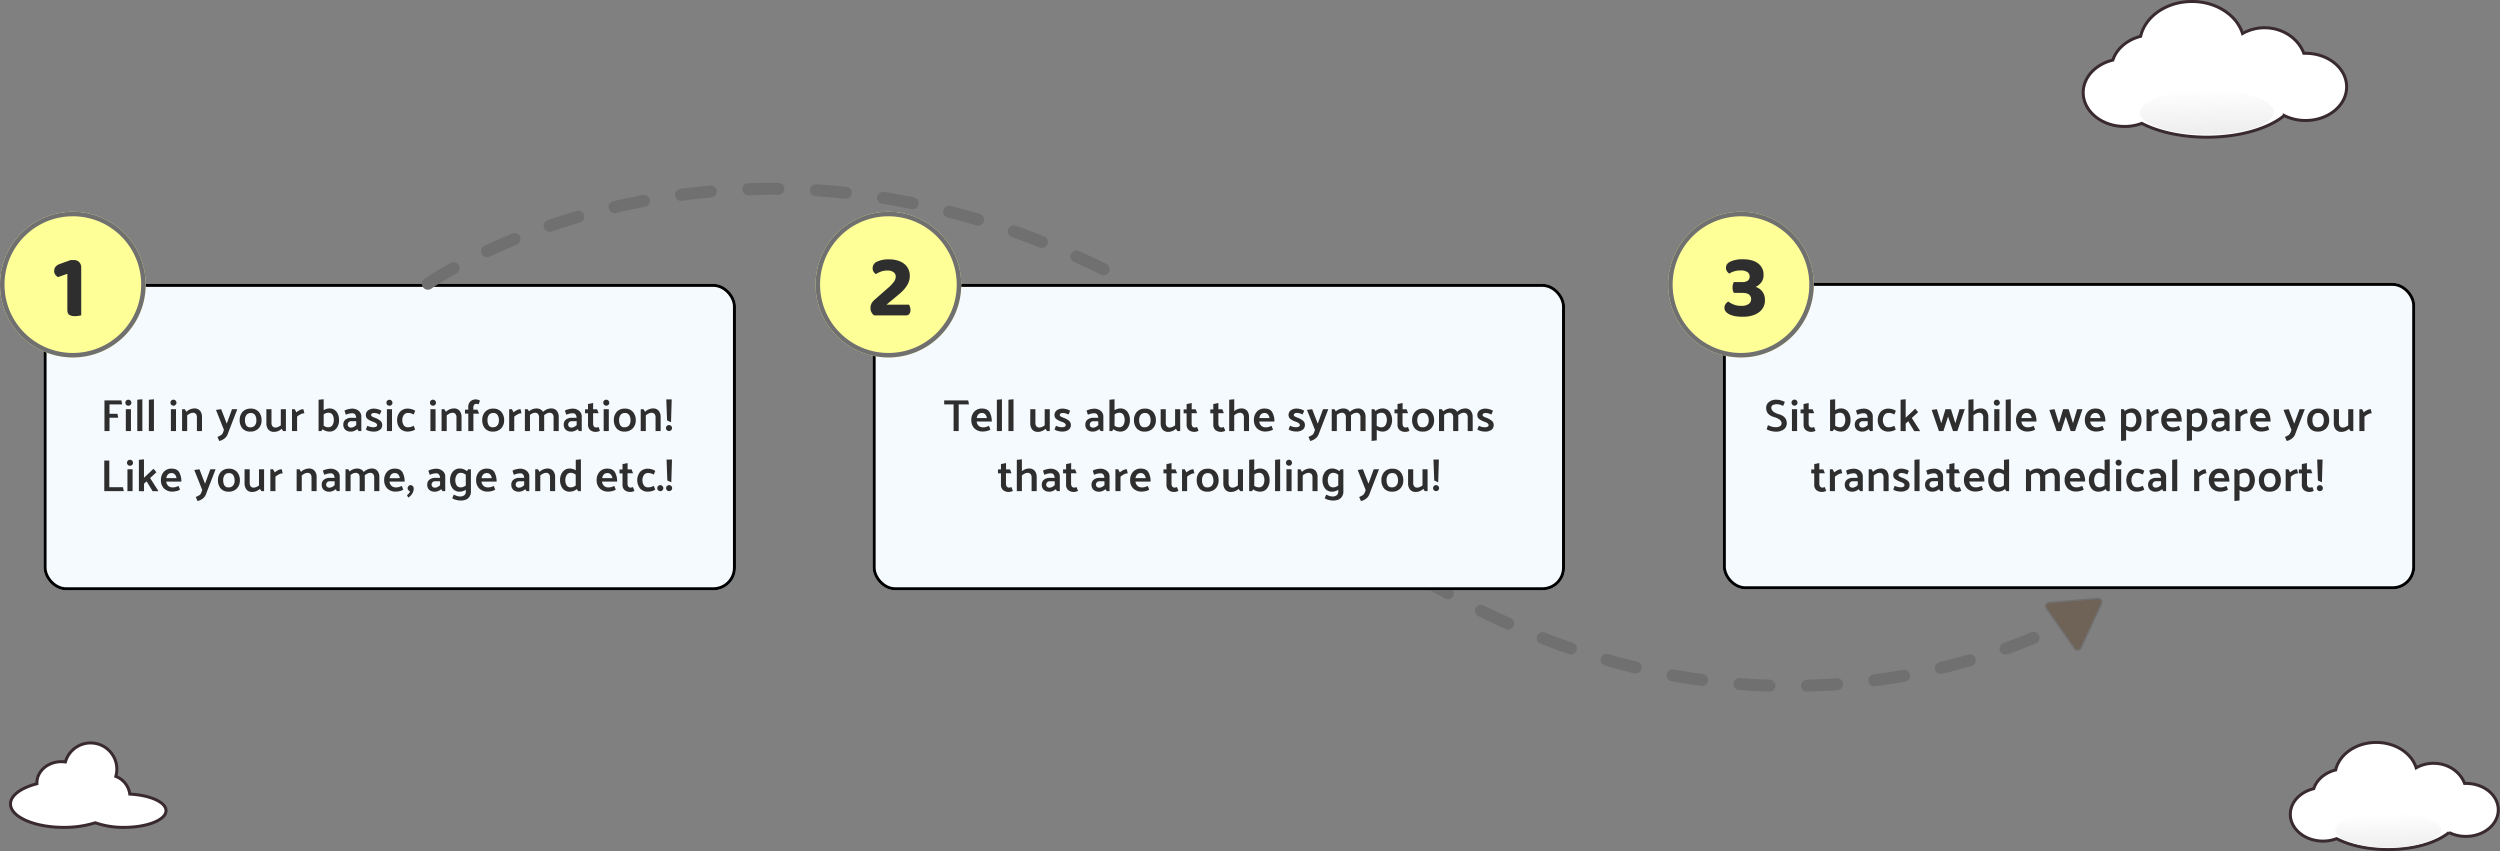
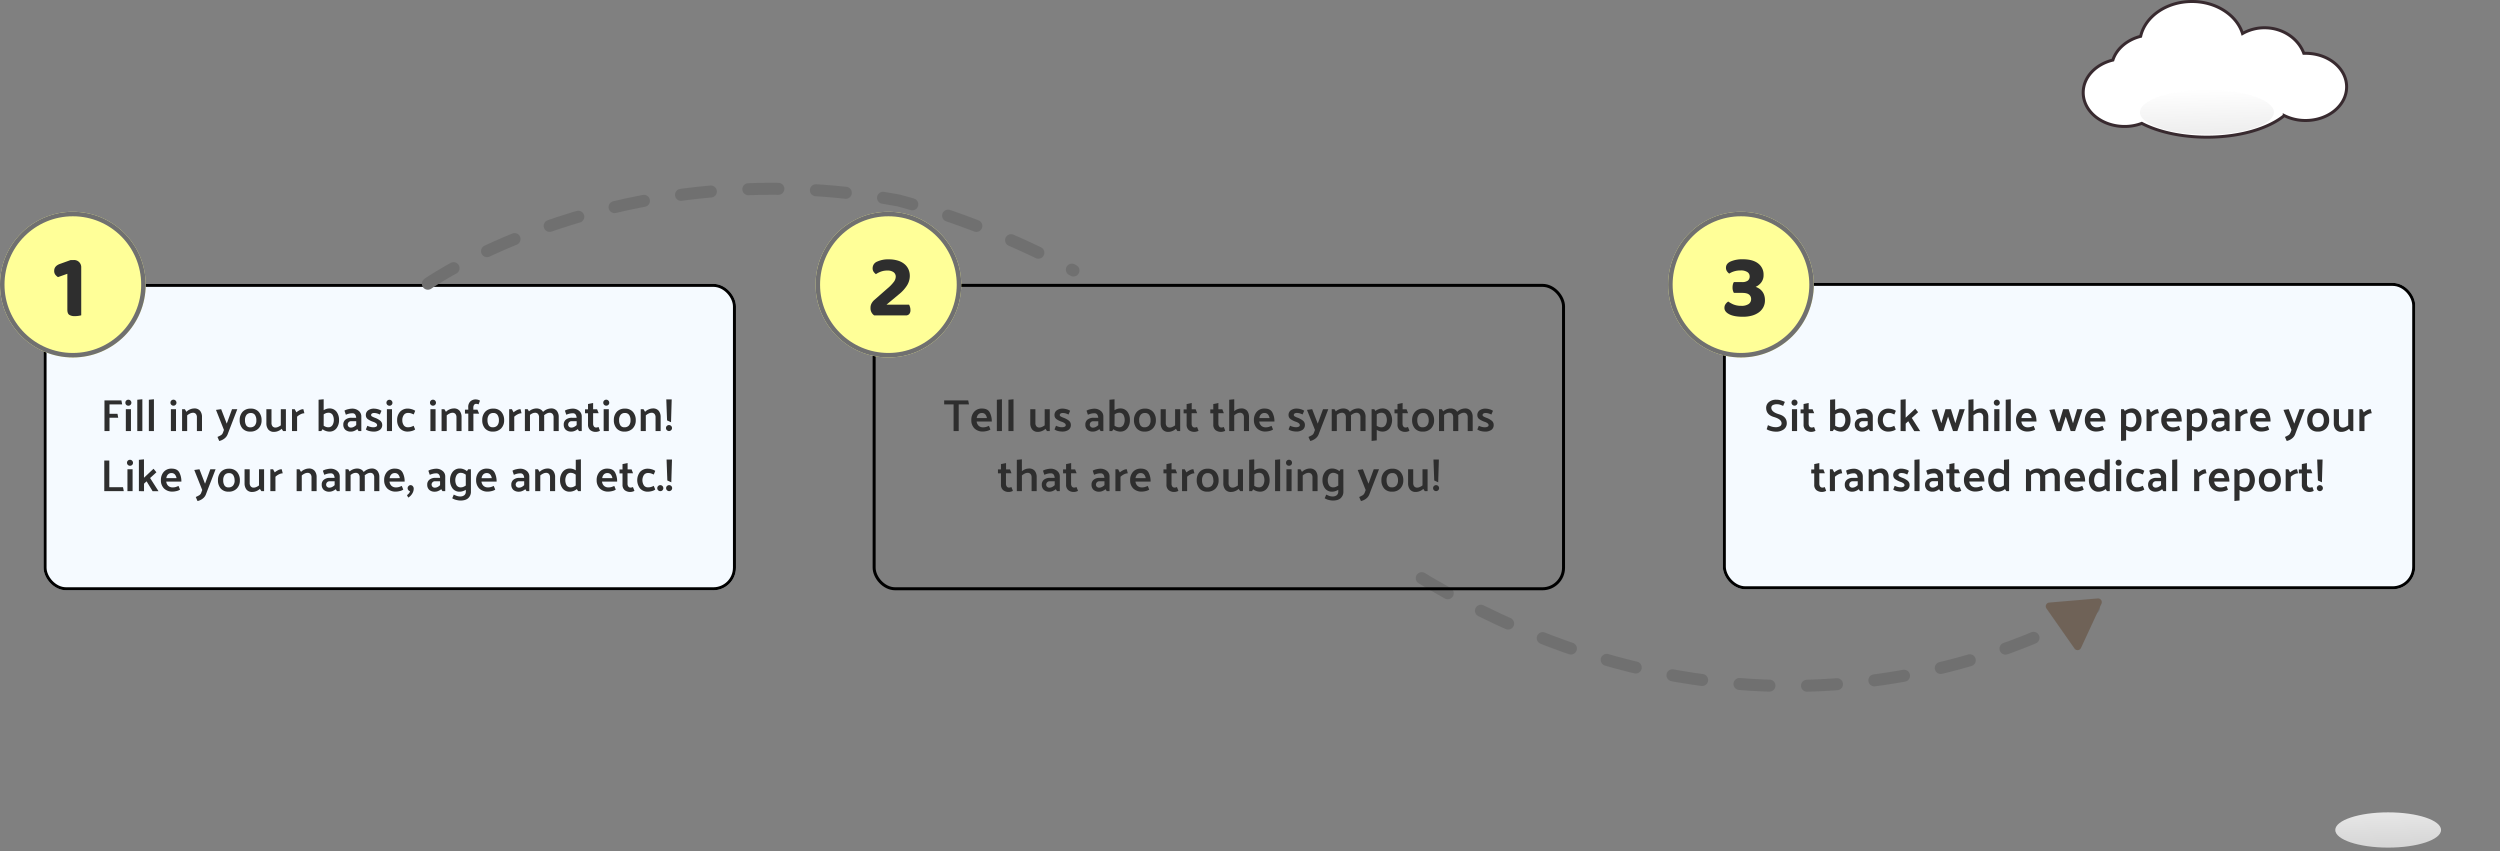
<svg xmlns="http://www.w3.org/2000/svg" xmlns:xlink="http://www.w3.org/1999/xlink" id="Layer_1" data-name="Layer 1" viewBox="0 0 1664.5 566.71">
  <rect x="0" y="0" width="1664.5" height="566.71" fill="#808080" stroke="none" />
  <defs>
    <style>.cls-1,.cls-10,.cls-3,.cls-4{fill:none;}.cls-1,.cls-10,.cls-4{stroke:#707070;}.cls-1,.cls-4{stroke-linecap:round;stroke-dasharray:20 25;}.cls-1{stroke-width:8px;}.cls-2{fill:#f5faff;}.cls-3{stroke:#000;}.cls-3,.cls-6{stroke-width:2px;}.cls-4{stroke-width:8px;}.cls-5{fill:#2e2e2e;}.cls-6{fill:#fff;stroke:#382a2f;stroke-miterlimit:10;}.cls-7,.cls-8{opacity:0.8;isolation:isolate;}.cls-7{fill:url(#linear-gradient);}.cls-8{fill:url(#linear-gradient-2);}.cls-9{fill:#ffff98;}.cls-10{stroke-width:3px;}.cls-11{fill:#6f6257;}.cls-12{fill:#707070;}</style>
    <linearGradient id="linear-gradient" x1="147.87" y1="663.56" x2="147.79" y2="664.71" gradientTransform="matrix(89.21, 0, 0, -29.73, -11717.91, 19820.84)" gradientUnits="userSpaceOnUse">
      <stop offset="0" stop-color="#e6e6e6" />
      <stop offset="1" stop-color="#fff" />
    </linearGradient>
    <linearGradient id="linear-gradient-2" x1="147.43" y1="662.66" x2="147.34" y2="663.81" gradientTransform="matrix(70.43, 0, 0, -23.47, -8790.24, 16121.49)" xlink:href="#linear-gradient" />
  </defs>
  <title>home3</title>
  <g id="Group_173" data-name="Group 173">
    <path id="Path_442" data-name="Path 442" class="cls-1" d="M1394.16,404.65s-203.75,131.71-454.33-23.81" />
    <g id="Rectangle_13" data-name="Rectangle 13">
      <rect class="cls-2" x="29" y="189" width="461" height="204" rx="15" />
      <rect class="cls-3" x="30" y="190" width="459" height="202" rx="14" />
    </g>
    <g id="Rectangle_13-2" data-name="Rectangle 13-2">
-       <rect class="cls-2" x="581" y="189" width="461" height="204" rx="15" />
      <rect class="cls-3" x="582" y="190" width="459" height="202" rx="14" />
    </g>
    <g id="Rectangle_13-2-2" data-name="Rectangle 13-2">
      <rect class="cls-2" x="1147.06" y="188.35" width="461" height="204" rx="15" />
      <rect class="cls-3" x="1148.06" y="189.35" width="459" height="202" rx="14" />
    </g>
-     <path id="Path_441" data-name="Path 441" class="cls-4" d="M284.88,188.9s127.6-89.58,313.38-55.43q19.08,3.51,38.93,8.81c37,10,76,25,116.46,46.62" />
+     <path id="Path_441" data-name="Path 441" class="cls-4" d="M284.88,188.9s127.6-89.58,313.38-55.43c37,10,76,25,116.46,46.62" />
    <path id="Path_518" data-name="Path 518" class="cls-5" d="M1177.1,283.07a15.24,15.24,0,0,0,2.3.9,9.28,9.28,0,0,0,2.77.45,5.42,5.42,0,0,0,3-.69,2.16,2.16,0,0,0,1-1.89q0-2.73-5.13-4.21c-3.42-1-5.13-3-5.13-6.1a4.89,4.89,0,0,1,1.8-3.83,7.42,7.42,0,0,1,5.07-1.57,9.83,9.83,0,0,1,3,.45,17.16,17.16,0,0,1,2.58,1c-.18.46-.37.91-.57,1.36s-.39.9-.57,1.34a18.69,18.69,0,0,0-1.86-.77,6.8,6.8,0,0,0-2.37-.37,5.48,5.48,0,0,0-2.58.55,1.87,1.87,0,0,0-1.06,1.78c0,1.9,1.72,3.36,5.15,4.36s5.14,3,5.14,6a5,5,0,0,1-1.93,4,8.59,8.59,0,0,1-5.57,1.57,12.75,12.75,0,0,1-3.25-.52,7.19,7.19,0,0,1-2.63-1.1Zm17.7-13a1.94,1.94,0,0,1-2-1.91.08.08,0,0,1,0-.07,1.83,1.83,0,0,1,.55-1.43,2,2,0,0,1,3.43,1.43,1.92,1.92,0,0,1-.58,1.41A2,2,0,0,1,1194.8,270.11ZM1193.08,287V272.45h3.42V287Zm15.69-.21a4.55,4.55,0,0,1-1.24.53,6,6,0,0,1-5.3-1,4.65,4.65,0,0,1-1.41-3.63v-7.5h-2v-2.61h2V269l3.39-.69v4.2h2.64l1.05,2.61h-3.69v6.93a3.27,3.27,0,0,0,.51,1.85,1.8,1.8,0,0,0,1.59.73,2.86,2.86,0,0,0,.77-.1c.25-.07.5-.16.73-.25Zm9.69.21V266.15l3.39-.33v7.29a8.21,8.21,0,0,1,1.86-.85,6.07,6.07,0,0,1,1.83-.32,5.73,5.73,0,0,1,4.88,2.2,8.83,8.83,0,0,1,1.66,5.51,8.71,8.71,0,0,1-1.69,5.5,5.77,5.77,0,0,1-4.85,2.2,7.1,7.1,0,0,1-2.23-.42,6.88,6.88,0,0,1-2.21-1.16l-.84,1.23Zm3.39-3.57a5.85,5.85,0,0,0,1.44.76,4.14,4.14,0,0,0,1.47.29,3.15,3.15,0,0,0,3-1.51,6.56,6.56,0,0,0,.85-3.29,7,7,0,0,0-.79-3.42,3.16,3.16,0,0,0-3-1.44,4.15,4.15,0,0,0-1.47.3,6.46,6.46,0,0,0-1.44.78Zm16-.69a2,2,0,0,0,.57,1.34,2.1,2.1,0,0,0,1.59.61,4.13,4.13,0,0,0,1.85-.47,6.55,6.55,0,0,0,1.66-1.21v-2.58h-3.24a2.27,2.27,0,0,0-1.81.69A2.36,2.36,0,0,0,1237.84,282.74Zm-2.13-9.36a7.53,7.53,0,0,1,2.49-.94,11.91,11.91,0,0,1,2.58-.38,6.54,6.54,0,0,1,4.35,1.47,4.63,4.63,0,0,1,1.77,3.75V287h-1.83c-.14-.2-.28-.41-.42-.65s-.28-.44-.42-.64a7.2,7.2,0,0,1-1.92,1.15,5.59,5.59,0,0,1-2.25.5,5.26,5.26,0,0,1-3.88-1.29,4.53,4.53,0,0,1-1.28-3.33,4.09,4.09,0,0,1,1.5-3.4,6.15,6.15,0,0,1,3.93-1.18h3.15a4.38,4.38,0,0,0-.66-2.15,2.18,2.18,0,0,0-2-.85,9.18,9.18,0,0,0-2.27.29,11.13,11.13,0,0,0-1.93.7l-.48-1.38C1236,274.3,1235.86,273.84,1235.71,273.38Zm21.69,1.56a3.23,3.23,0,0,0-2.8,1.37,5.71,5.71,0,0,0-1,3.4,5.87,5.87,0,0,0,1,3.41,3.18,3.18,0,0,0,2.81,1.35,6.51,6.51,0,0,0,2-.25,12.6,12.6,0,0,0,1.78-.74l1,2.46a6.33,6.33,0,0,1-2.38,1.07,9.9,9.9,0,0,1-2.36.35,6.83,6.83,0,0,1-5.34-2.1,8,8,0,0,1-1.89-5.55,8.13,8.13,0,0,1,1.93-5.54,6.87,6.87,0,0,1,5.36-2.11,9.52,9.52,0,0,1,2.31.37,7.52,7.52,0,0,1,2.43,1.1l-1,2.43c-.66-.3-1.26-.55-1.79-.74A5.89,5.89,0,0,0,1257.4,274.94Zm8,12.06V266.15l3.39-.33v12.27l6.36-6,1.92,2.34c-.68.64-1.38,1.28-2.09,1.92l-2.11,1.92,5.57,8.76h-3.93l-4-6.57-.87.79c-.3.27-.58.54-.84.8v5Zm34.91,0-3.3-9.63-3.08,9.63h-3l-4.83-14.07,3.48-.48,2.91,9.36,2.79-9.36h3.66l2.91,9.36,2.76-9.36h3.53L1303.21,287Zm13.65-13.26a6.87,6.87,0,0,1,2.24-1.32,7,7,0,0,1,2.38-.48,4.68,4.68,0,0,1,4,1.64,6.54,6.54,0,0,1,1.21,4.06V287h-3.39v-9.15a3.3,3.3,0,0,0-.68-2.22,2.46,2.46,0,0,0-2-.81,4.45,4.45,0,0,0-1.92.5,7.31,7.31,0,0,0-1.86,1.25V287h-3.36V266.15l3.36-.33Zm15.51-3.63a2,2,0,0,1-2-1.91v-.07a1.85,1.85,0,0,1,.56-1.42,2,2,0,0,1,2.84,0,2,2,0,0,1,.59,1.43,1.88,1.88,0,0,1-.58,1.41,2,2,0,0,1-1.43.57Zm-1.7,16.89V272.45h3.42V287Zm7.62,0V266.15l3.39-.33V287Zm20.52-6.36h-10.08a4.58,4.58,0,0,0,1.28,2.79,4.17,4.17,0,0,0,3.06,1.08,6.62,6.62,0,0,0,2-.27,14.07,14.07,0,0,0,1.8-.72c.18.4.36.81.53,1.23l.49,1.23a6.58,6.58,0,0,1-2.46,1,11.37,11.37,0,0,1-2.4.33,7.84,7.84,0,0,1-5.79-2.08,7.58,7.58,0,0,1-2.07-5.54,8,8,0,0,1,1.92-5.56,6.7,6.7,0,0,1,5.22-2.12q3.75,0,5.13,2.6A12.53,12.53,0,0,1,1355.87,280.64Zm-3.25-2.28a4.82,4.82,0,0,0-1.12-2.51,2.92,2.92,0,0,0-2.24-.88,3.11,3.11,0,0,0-2.32.9,4.23,4.23,0,0,0-1.1,2.49Zm26,8.64-3.3-9.63-3.09,9.63h-3l-4.83-14.07,3.48-.48,2.91,9.36,2.79-9.36h3.66l2.91,9.36,2.76-9.36h3.54L1381.6,287Zm23.07-6.36h-10.08a4.64,4.64,0,0,0,1.29,2.79,4.17,4.17,0,0,0,3.06,1.08,6.62,6.62,0,0,0,2-.27,14.07,14.07,0,0,0,1.8-.72c.18.4.36.81.53,1.23l.49,1.23a6.58,6.58,0,0,1-2.46,1,11.37,11.37,0,0,1-2.4.33,7.84,7.84,0,0,1-5.79-2.08,7.58,7.58,0,0,1-2.07-5.54,8,8,0,0,1,1.92-5.56,6.7,6.7,0,0,1,5.22-2.12q3.75,0,5.13,2.6a12.53,12.53,0,0,1,1.39,6Zm-3.24-2.28a4.82,4.82,0,0,0-1.12-2.51,2.92,2.92,0,0,0-2.24-.88,3.11,3.11,0,0,0-2.32.9,4.23,4.23,0,0,0-1.1,2.49Zm17.07,5.07a5.85,5.85,0,0,0,1.44.76,4.14,4.14,0,0,0,1.47.29,3.15,3.15,0,0,0,3-1.51,6.56,6.56,0,0,0,.85-3.29,6.89,6.89,0,0,0-.79-3.42,3.15,3.15,0,0,0-3-1.44,4.15,4.15,0,0,0-1.47.3,6.69,6.69,0,0,0-1.44.78Zm-3.39,10.14V272.45h1.8l.75,1.17a8.41,8.41,0,0,1,2.24-1.22,6.94,6.94,0,0,1,2.3-.47,5.74,5.74,0,0,1,4.87,2.21,8.91,8.91,0,0,1,1.67,5.51,8.76,8.76,0,0,1-1.7,5.5,5.78,5.78,0,0,1-4.85,2.21,6.74,6.74,0,0,1-1.83-.3,8.17,8.17,0,0,1-1.86-.84v7Zm17-6.57V272.45H1431c.18.36.37.72.56,1.07s.37.69.55,1a11.34,11.34,0,0,1,2.16-1.42,5.23,5.23,0,0,1,2.46-.68l.69,2.73a5.82,5.82,0,0,0-2.38.6,9.69,9.69,0,0,0-2.48,1.68V287Zm23.43-6.36h-10.07a4.53,4.53,0,0,0,1.29,2.79,4.14,4.14,0,0,0,3.06,1.08,6.71,6.71,0,0,0,2-.27,15.35,15.35,0,0,0,1.8-.72c.18.4.35.81.52,1.23l.49,1.23a6.6,6.6,0,0,1-2.45,1,11.55,11.55,0,0,1-2.4.33,7.81,7.81,0,0,1-5.79-2.08,7.55,7.55,0,0,1-2.08-5.54,8,8,0,0,1,1.93-5.56,6.67,6.67,0,0,1,5.22-2.12q3.75,0,5.13,2.6A12.51,12.51,0,0,1,1452.58,280.64Zm-3.23-2.28a4.92,4.92,0,0,0-1.13-2.51A2.92,2.92,0,0,0,1446,275a3.12,3.12,0,0,0-2.33.9,4.23,4.23,0,0,0-1.1,2.49Zm10,5.07a5.85,5.85,0,0,0,1.44.76,4.14,4.14,0,0,0,1.47.29,3.15,3.15,0,0,0,3-1.51,6.56,6.56,0,0,0,.85-3.29,6.89,6.89,0,0,0-.79-3.42,3.15,3.15,0,0,0-3-1.44,4.15,4.15,0,0,0-1.47.3,6.69,6.69,0,0,0-1.44.78Zm-3.39,10.14V272.45h1.8l.75,1.17a8.41,8.41,0,0,1,2.24-1.22,6.94,6.94,0,0,1,2.3-.47,5.74,5.74,0,0,1,4.87,2.21,9.82,9.82,0,0,1,0,11,5.78,5.78,0,0,1-4.85,2.21,6.67,6.67,0,0,1-1.83-.3,8,8,0,0,1-1.86-.84v7Zm19.38-10.83a2,2,0,0,0,.57,1.33,2.07,2.07,0,0,0,1.59.62,4.09,4.09,0,0,0,1.85-.47A6.21,6.21,0,0,0,1481,283v-2.58h-3.23a2.29,2.29,0,0,0-1.82.69,2.35,2.35,0,0,0-.61,1.62Zm-2.13-9.36a7.78,7.78,0,0,1,2.49-.95,12.54,12.54,0,0,1,2.58-.37,6.54,6.54,0,0,1,4.35,1.47,4.63,4.63,0,0,1,1.77,3.75V287h-1.83c-.14-.2-.28-.41-.42-.65s-.28-.44-.42-.64a7.2,7.2,0,0,1-1.92,1.15,5.59,5.59,0,0,1-2.25.5,5.26,5.26,0,0,1-3.88-1.29,4.57,4.57,0,0,1-1.28-3.33,4.12,4.12,0,0,1,1.5-3.4,6.24,6.24,0,0,1,3.93-1.19H1481a4.17,4.17,0,0,0-.66-2.14,2.2,2.2,0,0,0-2-.86,9.6,9.6,0,0,0-2.26.3,12.1,12.1,0,0,0-1.94.69l-.48-1.38c-.16-.46-.31-.92-.44-1.38Zm15.1,13.62V272.45h1.82c.18.36.37.72.56,1.07s.37.69.55,1a11.34,11.34,0,0,1,2.16-1.42,5.23,5.23,0,0,1,2.46-.68l.69,2.73a5.82,5.82,0,0,0-2.38.6,9.69,9.69,0,0,0-2.48,1.68V287Zm23.42-6.36h-10.07a4.53,4.53,0,0,0,1.29,2.79,4.14,4.14,0,0,0,3.06,1.08,6.71,6.71,0,0,0,2-.27,15.35,15.35,0,0,0,1.8-.72c.17.4.35.81.52,1.23s.33.83.5,1.23a6.72,6.72,0,0,1-2.46,1,11.55,11.55,0,0,1-2.4.33,7.81,7.81,0,0,1-5.79-2.08,7.5,7.5,0,0,1-2.07-5.54,7.91,7.91,0,0,1,1.92-5.56,6.67,6.67,0,0,1,5.22-2.12q3.75,0,5.13,2.6A12.51,12.51,0,0,1,1511.71,280.64Zm-3.23-2.28a4.92,4.92,0,0,0-1.13-2.51,2.92,2.92,0,0,0-2.23-.88,3.12,3.12,0,0,0-2.33.9,4.23,4.23,0,0,0-1.1,2.49Zm16.38,9.9.75-2-5.31-13.35,3.45-.48,3.72,9.63,3.51-9.63h3.51l-5.29,13.68-1.2,3.15a6.33,6.33,0,0,1-2.19,2.79,8.55,8.55,0,0,1-3.36,1.56l-1.17-2.7c.72-.32,1.43-.67,2.13-1.06A3.16,3.16,0,0,0,1524.86,288.26Zm18.26-.9a6.66,6.66,0,0,1-5.22-2.12,8.07,8.07,0,0,1-1.82-5.56,7.89,7.89,0,0,1,2-5.51,7,7,0,0,1,5.34-2.11,6.8,6.8,0,0,1,5.4,2.16,8.29,8.29,0,0,1,1.89,5.61,7.54,7.54,0,0,1-2.07,5.47A7.36,7.36,0,0,1,1543.12,287.36Zm4.05-7.53a6.11,6.11,0,0,0-.91-3.53,3.18,3.18,0,0,0-2.8-1.33,3.51,3.51,0,0,0-2.88,1.21,5.39,5.39,0,0,0-1,3.47,6.38,6.38,0,0,0,.84,3.55,3,3,0,0,0,2.73,1.28,3.78,3.78,0,0,0,2.94-1.17A5.14,5.14,0,0,0,1547.17,279.83ZM1564,285.5a7.6,7.6,0,0,1-2.37,1.49,6.94,6.94,0,0,1-2.55.55,4.69,4.69,0,0,1-4-1.65,6.6,6.6,0,0,1-1.24-4.05v-9.39h3.43v9.18a3.34,3.34,0,0,0,.67,2.2,2.47,2.47,0,0,0,2,.83,4.49,4.49,0,0,0,1.74-.42,8.27,8.27,0,0,0,1.77-1.05V272.45h3.39V287H1565Zm6.87,1.5V272.45h1.83c.18.36.37.72.56,1.07s.37.69.55,1a11.34,11.34,0,0,1,2.16-1.42,5.23,5.23,0,0,1,2.46-.68l.69,2.73a5.82,5.82,0,0,0-2.38.6,9.69,9.69,0,0,0-2.48,1.68V287Zm-355,39.79a4.75,4.75,0,0,1-1.25.53,6,6,0,0,1-5.29-1,4.58,4.58,0,0,1-1.41-3.63v-7.5h-2v-2.61h2V309l3.38-.69v4.2H1214l1,2.61h-3.69v6.93a3.27,3.27,0,0,0,.51,1.85,1.8,1.8,0,0,0,1.59.73,3.32,3.32,0,0,0,.77-.1,5.73,5.73,0,0,0,.73-.26Zm2.46.21V312.45h1.82c.18.36.37.72.56,1.06l.55,1a11.56,11.56,0,0,1,2.16-1.43,5.3,5.3,0,0,1,2.46-.67l.69,2.73a5.78,5.78,0,0,0-2.38.6,9.52,9.52,0,0,0-2.48,1.68V327Zm12.87-4.26a1.86,1.86,0,0,0,.57,1.33,2,2,0,0,0,1.58.62,4.09,4.09,0,0,0,1.85-.47,6.43,6.43,0,0,0,1.67-1.21v-2.58h-3.24a2.29,2.29,0,0,0-1.82.69A2.35,2.35,0,0,0,1231.25,322.74Zm-2.13-9.36a7.61,7.61,0,0,1,2.49-.95,12.35,12.35,0,0,1,2.58-.37,6.58,6.58,0,0,1,4.35,1.47,4.69,4.69,0,0,1,1.77,3.75V327h-1.84c-.14-.2-.28-.42-.41-.64s-.28-.45-.42-.65a7.87,7.87,0,0,1-1.92,1.16,5.67,5.67,0,0,1-2.25.5,5.31,5.31,0,0,1-3.89-1.29,4.54,4.54,0,0,1-1.27-3.33,4,4,0,0,1,1.5-3.4,6.08,6.08,0,0,1,3.93-1.19h3.15a4.35,4.35,0,0,0-.67-2.16,2.2,2.2,0,0,0-2-.86,9.6,9.6,0,0,0-2.26.3,11.24,11.24,0,0,0-1.94.7l-.48-1.38C1229.4,314.3,1229.26,313.84,1229.12,313.38Zm18,.81a7.14,7.14,0,0,1,2.45-1.64,7.32,7.32,0,0,1,2.68-.61,4.76,4.76,0,0,1,4,1.63,6.52,6.52,0,0,1,1.25,4.07V327h-3.4v-9.15a3.3,3.3,0,0,0-.68-2.22,2.46,2.46,0,0,0-2-.81,4.45,4.45,0,0,0-1.92.5,7.66,7.66,0,0,0-1.89,1.25V327h-3.39V312.45h1.86Zm22.77,1.77a13.34,13.34,0,0,0-1.84-.74,7,7,0,0,0-2-.28,2.56,2.56,0,0,0-1.47.37,1.22,1.22,0,0,0-.54,1,1.12,1.12,0,0,0,.65.91,10.61,10.61,0,0,0,1.84.86,12.45,12.45,0,0,1,3.36,1.78,3.58,3.58,0,0,1,1.56,3,3.9,3.9,0,0,1-1.51,3.27,7.18,7.18,0,0,1-4.46,1.17A12.57,12.57,0,0,1,1263,327a6.43,6.43,0,0,1-2.49-1.08l1-2.46a10.25,10.25,0,0,0,2,.73,7.62,7.62,0,0,0,1.89.26,3.93,3.93,0,0,0,1.94-.38,1.12,1.12,0,0,0,.67-1,1.59,1.59,0,0,0-.7-1.28,6.34,6.34,0,0,0-2-1,13.68,13.68,0,0,1-3.25-1.61,3.22,3.22,0,0,1-1.55-2.8,3.85,3.85,0,0,1,1.5-3.2,6.59,6.59,0,0,1,4.08-1.15,9.93,9.93,0,0,1,2.37.37,8.07,8.07,0,0,1,2.46,1.07Zm4.8,11V306.15l3.39-.33V327Zm10-4.26a2,2,0,0,0,.57,1.33,2.07,2.07,0,0,0,1.59.62,4.09,4.09,0,0,0,1.85-.47,6.21,6.21,0,0,0,1.66-1.21v-2.58H1287a2.28,2.28,0,0,0-1.81.69A2.41,2.41,0,0,0,1284.61,322.74Zm-2.12-9.36a7.64,7.64,0,0,1,2.48-.95,12.54,12.54,0,0,1,2.59-.37,6.53,6.53,0,0,1,4.34,1.47,4.63,4.63,0,0,1,1.77,3.75V327h-1.83c-.14-.2-.28-.42-.42-.64s-.28-.45-.42-.65a7.36,7.36,0,0,1-1.92,1.15,5.31,5.31,0,0,1-2.25.5,5.22,5.22,0,0,1-3.89-1.29,4.51,4.51,0,0,1-1.27-3.33,4.1,4.1,0,0,1,1.5-3.4,6.15,6.15,0,0,1,3.93-1.18h3.15a4.44,4.44,0,0,0-.66-2.15,2.21,2.21,0,0,0-2-.85,8.74,8.74,0,0,0-2.27.3,11.1,11.1,0,0,0-1.93.69l-.48-1.38C1282.77,314.3,1282.62,313.84,1282.49,313.38Zm23.3,13.41a4.24,4.24,0,0,1-1.24.52,5.11,5.11,0,0,1-1.45.23,5.51,5.51,0,0,1-3.84-1.26,4.58,4.58,0,0,1-1.41-3.63v-7.5h-2v-2.61h2V309l3.39-.69v4.2h2.64l1,2.61h-3.69v6.93a3.19,3.19,0,0,0,.5,1.85,1.8,1.8,0,0,0,1.59.73,3.32,3.32,0,0,0,.77-.1,5.73,5.73,0,0,0,.73-.26Zm15.42-6.15h-10.08a4.64,4.64,0,0,0,1.29,2.79,4.17,4.17,0,0,0,3.06,1.08,6.62,6.62,0,0,0,2-.27,14.07,14.07,0,0,0,1.8-.72c.18.4.36.81.53,1.23l.49,1.23a6.58,6.58,0,0,1-2.46,1,11.37,11.37,0,0,1-2.4.33,7.84,7.84,0,0,1-5.79-2.08,7.58,7.58,0,0,1-2.07-5.54,8,8,0,0,1,1.92-5.56,6.7,6.7,0,0,1,5.22-2.12q3.75,0,5.13,2.6A12.43,12.43,0,0,1,1321.21,320.64Zm-3.24-2.28a4.79,4.79,0,0,0-1.12-2.5,2.93,2.93,0,0,0-2.24-.89,3.15,3.15,0,0,0-2.32.9,4.26,4.26,0,0,0-1.1,2.49Zm13.11-3.54a3.15,3.15,0,0,0-3,1.51,6.77,6.77,0,0,0-.84,3.32,7,7,0,0,0,.8,3.39,3.14,3.14,0,0,0,3,1.44,4.08,4.08,0,0,0,1.58-.35,6.53,6.53,0,0,0,1.54-.88v-7.2a5.93,5.93,0,0,0-1.54-.9,4.24,4.24,0,0,0-1.57-.33Zm6.54-9V327h-1.82l-.93-1.38a6.73,6.73,0,0,1-2.25,1.29,7.38,7.38,0,0,1-2.37.45,5.67,5.67,0,0,1-4.84-2.21,8.86,8.86,0,0,1-1.67-5.5,8.54,8.54,0,0,1,1.76-5.5,5.92,5.92,0,0,1,4.9-2.2,6.79,6.79,0,0,1,1.89.31,7.78,7.78,0,0,1,1.92.89v-7Zm23.34,8.43a7.89,7.89,0,0,1,5.16-2.31,4.72,4.72,0,0,1,4.05,1.63,6.55,6.55,0,0,1,1.23,4.07V327H1368v-9.15a3.34,3.34,0,0,0-.67-2.22,2.46,2.46,0,0,0-2-.81,4.35,4.35,0,0,0-1.86.48,8.31,8.31,0,0,0-1.8,1.2c0,.18,0,.36.06.56a2.79,2.79,0,0,1,0,.58V327h-3.42v-9.15a3.34,3.34,0,0,0-.67-2.22,2.48,2.48,0,0,0-2-.81,4.23,4.23,0,0,0-1.71.39,6.79,6.79,0,0,0-1.65,1.05V327h-3.39V312.45h1.86l.87,1.44a7.83,7.83,0,0,1,4.83-1.95,5.8,5.8,0,0,1,2.8.62,4.2,4.2,0,0,1,1.73,1.69Zm27.27,6.39h-10.08a4.64,4.64,0,0,0,1.29,2.79,4.17,4.17,0,0,0,3.06,1.08,6.62,6.62,0,0,0,2-.27,14.07,14.07,0,0,0,1.8-.72c.18.4.36.81.53,1.23l.49,1.23a6.58,6.58,0,0,1-2.46,1,11.37,11.37,0,0,1-2.4.33,7.84,7.84,0,0,1-5.79-2.08,7.58,7.58,0,0,1-2.07-5.54,8,8,0,0,1,1.92-5.56,6.7,6.7,0,0,1,5.22-2.12q3.75,0,5.13,2.6a12.55,12.55,0,0,1,1.39,6Zm-3.24-2.28a4.79,4.79,0,0,0-1.12-2.5,2.93,2.93,0,0,0-2.24-.89,3.15,3.15,0,0,0-2.32.9,4.26,4.26,0,0,0-1.1,2.49Zm13.11-3.54a3.15,3.15,0,0,0-3,1.51,6.77,6.77,0,0,0-.84,3.32,7,7,0,0,0,.8,3.39,3.14,3.14,0,0,0,3,1.44,4.08,4.08,0,0,0,1.58-.35,6.53,6.53,0,0,0,1.54-.88v-7.2a5.93,5.93,0,0,0-1.54-.9,4.3,4.3,0,0,0-1.58-.33Zm6.54-9V327h-1.83l-.93-1.38a6.64,6.64,0,0,1-2.25,1.29,7.33,7.33,0,0,1-2.37.45,5.67,5.67,0,0,1-4.84-2.21,8.86,8.86,0,0,1-1.67-5.5,8.66,8.66,0,0,1,1.76-5.5,5.94,5.94,0,0,1,4.9-2.2,6.73,6.73,0,0,1,1.89.31,7.46,7.46,0,0,1,1.92.89v-7Zm5.91,4.29a2,2,0,0,1-2-1.91v-.07a1.88,1.88,0,0,1,.56-1.43,2,2,0,0,1,2.84,0,2,2,0,0,1,.59,1.43,1.88,1.88,0,0,1-.58,1.41,2,2,0,0,1-1.43.57Zm-1.7,16.89V312.45h3.41V327Zm14.07-12.06a3.22,3.22,0,0,0-2.81,1.37,5.63,5.63,0,0,0-1,3.4,5.79,5.79,0,0,0,.94,3.41,3.18,3.18,0,0,0,2.81,1.35,6.51,6.51,0,0,0,2-.25,14.6,14.6,0,0,0,1.79-.73l1,2.45a6.44,6.44,0,0,1-2.39,1.07,11,11,0,0,1-2.36.35,6.83,6.83,0,0,1-5.34-2.1,9,9,0,0,1,0-11.09,6.83,6.83,0,0,1,5.35-2.11,9.14,9.14,0,0,1,2.32.37,7.47,7.47,0,0,1,2.42,1.1l-1,2.43c-.66-.3-1.26-.54-1.79-.74a6,6,0,0,0-2-.28Zm10.2,7.8a1.9,1.9,0,0,0,.57,1.34,2.07,2.07,0,0,0,1.59.61,4.21,4.21,0,0,0,1.84-.46,6.7,6.7,0,0,0,1.67-1.22v-2.58h-3.24a2.29,2.29,0,0,0-1.82.69,2.41,2.41,0,0,0-.62,1.62Zm-2.13-9.36a7.37,7.37,0,0,1,2.49-.94,11.73,11.73,0,0,1,2.57-.38,6.54,6.54,0,0,1,4.35,1.47,4.63,4.63,0,0,1,1.77,3.75V327h-1.82c-.15-.2-.28-.42-.43-.64s-.28-.45-.42-.65a7.51,7.51,0,0,1-1.92,1.16,5.59,5.59,0,0,1-2.25.5,5.3,5.3,0,0,1-3.88-1.29,4.59,4.59,0,0,1-1.28-3.33,4.1,4.1,0,0,1,1.5-3.4,6.12,6.12,0,0,1,3.93-1.19h3.15a4.33,4.33,0,0,0-.65-2.16,2.22,2.22,0,0,0-2-.86,9.69,9.69,0,0,0-2.27.3,11.13,11.13,0,0,0-1.93.7l-.48-1.38c-.16-.46-.31-.92-.46-1.38ZM1446.23,327V306.15l3.39-.33V327Zm14.64,0V312.45h1.83c.18.36.36.72.55,1.06l.55,1a11.89,11.89,0,0,1,2.16-1.43,5.33,5.33,0,0,1,2.46-.67l.69,2.73a5.82,5.82,0,0,0-2.38.6,9.69,9.69,0,0,0-2.48,1.68V327Zm23.43-6.36h-10.08a4.53,4.53,0,0,0,1.29,2.79,4.14,4.14,0,0,0,3.06,1.08,6.66,6.66,0,0,0,2-.27,15.35,15.35,0,0,0,1.8-.72c.18.4.35.81.52,1.23l.5,1.23a6.72,6.72,0,0,1-2.46,1,11.55,11.55,0,0,1-2.4.33,7.81,7.81,0,0,1-5.79-2.08,7.5,7.5,0,0,1-2.07-5.54,7.91,7.91,0,0,1,1.92-5.56,6.67,6.67,0,0,1,5.22-2.12q3.75,0,5.13,2.6a12.66,12.66,0,0,1,1.38,6Zm-3.24-2.28a4.89,4.89,0,0,0-1.13-2.5,2.93,2.93,0,0,0-2.23-.89,3.13,3.13,0,0,0-2.33.91,4.2,4.2,0,0,0-1.1,2.48Zm10,5.07a5.51,5.51,0,0,0,1.44.76,4.05,4.05,0,0,0,1.47.29,3.15,3.15,0,0,0,3-1.51,6.68,6.68,0,0,0,.86-3.29,7,7,0,0,0-.8-3.42,3.15,3.15,0,0,0-3-1.44,4.15,4.15,0,0,0-1.47.3,6.69,6.69,0,0,0-1.44.78Zm-3.4,10.14V312.45h1.8l.75,1.17a8.41,8.41,0,0,1,2.24-1.22,6.68,6.68,0,0,1,2.3-.46,5.7,5.7,0,0,1,4.87,2.2,9.82,9.82,0,0,1,0,11,5.78,5.78,0,0,1-4.85,2.21,6.67,6.67,0,0,1-1.83-.3,8,8,0,0,1-1.86-.84v7Zm23.34-6.21a6.69,6.69,0,0,1-5.22-2.11,8.11,8.11,0,0,1-1.82-5.57,7.88,7.88,0,0,1,2-5.5,6.93,6.93,0,0,1,5.34-2.11,6.77,6.77,0,0,1,5.4,2.16,8.27,8.27,0,0,1,1.89,5.61,7.56,7.56,0,0,1-2.07,5.47A7.35,7.35,0,0,1,1511,327.36Zm4-7.53a6.06,6.06,0,0,0-.91-3.52,3.17,3.17,0,0,0-2.8-1.34,3.51,3.51,0,0,0-2.88,1.21,5.39,5.39,0,0,0-1,3.47,6.38,6.38,0,0,0,.84,3.55,3,3,0,0,0,2.73,1.28,3.78,3.78,0,0,0,2.94-1.17,5.2,5.2,0,0,0,1.08-3.48Zm6.81,7.17V312.45h1.83c.18.36.37.72.56,1.06l.55,1a11.89,11.89,0,0,1,2.16-1.43,5.33,5.33,0,0,1,2.46-.67l.69,2.73a5.82,5.82,0,0,0-2.38.6,9.69,9.69,0,0,0-2.48,1.68V327Zm18.69-.21a4.55,4.55,0,0,1-1.24.53,6,6,0,0,1-5.29-1,4.58,4.58,0,0,1-1.41-3.63v-7.5h-2v-2.61h2V309l3.39-.69v4.2h2.64l1,2.61H1536v6.93a3.12,3.12,0,0,0,.51,1.85,1.78,1.78,0,0,0,1.59.73,3.3,3.3,0,0,0,.76-.1,6.49,6.49,0,0,0,.74-.26Zm5.88-20.85-.45,15.18-1.32-.61-1.32-.62-.51-13.95Zm-1.8,17.07a2,2,0,0,1,2,2v0a1.93,1.93,0,0,1-.59,1.41,2,2,0,0,1-2.83,0,1.81,1.81,0,0,1-.6-1.41,1.85,1.85,0,0,1,.6-1.42A2,2,0,0,1,1544.62,323Z" />
    <path id="Path_517" data-name="Path 517" class="cls-5" d="M645.15,269.27h-6.84V287H634.9V269.27h-6.27V266.6h16Zm15.18,11.37H650.26a4.53,4.53,0,0,0,1.29,2.79,4.14,4.14,0,0,0,3.06,1.08,6.71,6.71,0,0,0,2-.27,15.35,15.35,0,0,0,1.8-.72c.18.4.35.81.52,1.23l.5,1.23a6.72,6.72,0,0,1-2.46,1,11.55,11.55,0,0,1-2.4.33,7.81,7.81,0,0,1-5.79-2.08,7.5,7.5,0,0,1-2.07-5.54,8,8,0,0,1,1.91-5.56,6.71,6.71,0,0,1,5.23-2.12q3.75,0,5.13,2.6A12.51,12.51,0,0,1,660.33,280.64Zm-3.23-2.28a4.92,4.92,0,0,0-1.13-2.51,2.9,2.9,0,0,0-2.23-.88,3.12,3.12,0,0,0-2.33.9,4.29,4.29,0,0,0-1.1,2.49Zm6.6,8.64V266.15l3.39-.33V287Zm7.71,0V266.15l3.39-.33V287Zm24.69-1.5a7.6,7.6,0,0,1-2.37,1.49,7,7,0,0,1-2.55.55,4.71,4.71,0,0,1-4-1.65,6.6,6.6,0,0,1-1.23-4.05v-9.39h3.42v9.18a3.4,3.4,0,0,0,.67,2.2,2.48,2.48,0,0,0,2,.83,4.58,4.58,0,0,0,1.74-.42,8.52,8.52,0,0,0,1.77-1.05V272.45h3.39V287h-1.86ZM711.43,276a13.46,13.46,0,0,0-1.85-.74,6.85,6.85,0,0,0-2-.28,2.53,2.53,0,0,0-1.47.37,1.2,1.2,0,0,0-.54,1,1.11,1.11,0,0,0,.64.91,10.71,10.71,0,0,0,1.85.86,12.6,12.6,0,0,1,3.36,1.78,3.59,3.59,0,0,1,1.56,3,3.9,3.9,0,0,1-1.52,3.27,7.21,7.21,0,0,1-4.45,1.16,11.11,11.11,0,0,1-2.43-.33,6.17,6.17,0,0,1-2.49-1.08l1-2.46a10,10,0,0,0,2,.74,7.54,7.54,0,0,0,1.89.25,4,4,0,0,0,1.93-.37,1.14,1.14,0,0,0,.68-1,1.6,1.6,0,0,0-.71-1.27,6.53,6.53,0,0,0-2-1,13.68,13.68,0,0,1-3.26-1.59,3.25,3.25,0,0,1-1.54-2.81,3.81,3.81,0,0,1,1.5-3.19,6.51,6.51,0,0,1,4.08-1.16,10,10,0,0,1,2.37.37,8.17,8.17,0,0,1,2.46,1.07Zm14.13,6.78a1.9,1.9,0,0,0,.57,1.33,2.07,2.07,0,0,0,1.59.62,4.05,4.05,0,0,0,1.84-.47,6.43,6.43,0,0,0,1.67-1.21v-2.58H728a2.3,2.3,0,0,0-1.82.69,2.35,2.35,0,0,0-.61,1.62Zm-2.13-9.36a7.69,7.69,0,0,1,2.49-.95,12.45,12.45,0,0,1,2.58-.37,6.56,6.56,0,0,1,4.35,1.47,4.66,4.66,0,0,1,1.77,3.75V287h-1.83c-.14-.2-.28-.41-.42-.65s-.28-.44-.42-.64a7.36,7.36,0,0,1-1.92,1.15,5.63,5.63,0,0,1-2.25.5,5.23,5.23,0,0,1-3.88-1.29,4.49,4.49,0,0,1-1.28-3.33,4.09,4.09,0,0,1,1.5-3.4,6.22,6.22,0,0,1,3.93-1.19h3.15a4.37,4.37,0,0,0-.66-2.14,2.22,2.22,0,0,0-2-.86,9.53,9.53,0,0,0-2.26.3,11.76,11.76,0,0,0-1.94.69l-.48-1.38q-.24-.69-.45-1.38ZM738.66,287V266.15l3.39-.33v7.29a8.21,8.21,0,0,1,1.86-.85,6.07,6.07,0,0,1,1.83-.32,5.73,5.73,0,0,1,4.88,2.2,8.83,8.83,0,0,1,1.66,5.51,8.71,8.71,0,0,1-1.69,5.5,5.77,5.77,0,0,1-4.85,2.2,7.1,7.1,0,0,1-2.23-.42,6.91,6.91,0,0,1-2.21-1.17l-.84,1.23Zm3.39-3.57a5.85,5.85,0,0,0,1.44.76,4.14,4.14,0,0,0,1.47.29,3.15,3.15,0,0,0,3-1.51,6.56,6.56,0,0,0,.85-3.29,6.89,6.89,0,0,0-.79-3.42,3.15,3.15,0,0,0-3-1.44,4.15,4.15,0,0,0-1.47.3,6.69,6.69,0,0,0-1.44.78Zm20,3.93a6.66,6.66,0,0,1-5.22-2.12,8.12,8.12,0,0,1-1.83-5.56,8,8,0,0,1,1.95-5.51,7,7,0,0,1,5.34-2.11,6.77,6.77,0,0,1,5.4,2.16,8.19,8.19,0,0,1,1.89,5.61,7.46,7.46,0,0,1-2.07,5.47,7.31,7.31,0,0,1-5.45,2.06Zm4-7.53a6.06,6.06,0,0,0-.91-3.52,3.15,3.15,0,0,0-2.8-1.34,3.48,3.48,0,0,0-2.88,1.22,5.29,5.29,0,0,0-1,3.46,6.6,6.6,0,0,0,.84,3.56,3,3,0,0,0,2.73,1.27,3.76,3.76,0,0,0,2.94-1.17A5.09,5.09,0,0,0,766.05,279.83Zm16.86,5.67a7.6,7.6,0,0,1-2.37,1.49,6.94,6.94,0,0,1-2.55.55,4.72,4.72,0,0,1-4-1.65,6.66,6.66,0,0,1-1.23-4.05v-9.39h3.42v9.18a3.41,3.41,0,0,0,.68,2.2,2.47,2.47,0,0,0,2,.83,4.49,4.49,0,0,0,1.74-.42,8.59,8.59,0,0,0,1.78-1.05V272.45h3.39V287h-1.86ZM798,286.79a4.55,4.55,0,0,1-1.24.53,6,6,0,0,1-5.3-1,4.65,4.65,0,0,1-1.41-3.63v-7.5h-2v-2.61h2V269l3.39-.69v4.2h2.64l1,2.61h-3.69v6.93a3.27,3.27,0,0,0,.51,1.85,1.8,1.8,0,0,0,1.59.73,2.86,2.86,0,0,0,.77-.1c.25-.07.5-.16.73-.25Zm17.76,0a4.55,4.55,0,0,1-1.24.53,6,6,0,0,1-5.3-1,4.65,4.65,0,0,1-1.41-3.63v-7.5h-2v-2.61h2V269l3.39-.69v4.2h2.64l1,2.61H811.2v6.93a3.27,3.27,0,0,0,.51,1.85,1.8,1.8,0,0,0,1.59.73,2.86,2.86,0,0,0,.77-.1c.25-.07.5-.16.73-.25Zm6-13.05a6.87,6.87,0,0,1,2.24-1.32,7,7,0,0,1,2.38-.48,4.68,4.68,0,0,1,4,1.64,6.54,6.54,0,0,1,1.21,4.06V287h-3.39v-9.15a3.34,3.34,0,0,0-.67-2.22,2.46,2.46,0,0,0-2-.81,4.49,4.49,0,0,0-1.92.5,7.49,7.49,0,0,0-1.86,1.25V287H818.4V266.15l3.36-.33Zm26.73,6.9H838.41a4.64,4.64,0,0,0,1.29,2.79,4.17,4.17,0,0,0,3.06,1.08,6.62,6.62,0,0,0,2-.27,14.07,14.07,0,0,0,1.8-.72c.18.4.36.81.53,1.23l.49,1.23a6.58,6.58,0,0,1-2.46,1,11.37,11.37,0,0,1-2.4.33,7.84,7.84,0,0,1-5.79-2.08,7.58,7.58,0,0,1-2.07-5.54,8,8,0,0,1,1.92-5.56,6.7,6.7,0,0,1,5.22-2.12q3.75,0,5.13,2.6a12.41,12.41,0,0,1,1.39,6Zm-3.24-2.28a4.76,4.76,0,0,0-1.12-2.5,2.9,2.9,0,0,0-2.24-.89,3.11,3.11,0,0,0-2.32.9,4.23,4.23,0,0,0-1.1,2.49Zm22-2.4a12.15,12.15,0,0,0-1.84-.73,6.65,6.65,0,0,0-2-.29,2.5,2.5,0,0,0-1.47.38,1.19,1.19,0,0,0-.54,1,1.15,1.15,0,0,0,.65.92,11.36,11.36,0,0,0,1.84.85,12.21,12.21,0,0,1,3.36,1.79,3.55,3.55,0,0,1,1.56,3,3.9,3.9,0,0,1-1.51,3.27,7.18,7.18,0,0,1-4.46,1.17,12.57,12.57,0,0,1-2.43-.33,6.43,6.43,0,0,1-2.49-1.08l1-2.46a10.25,10.25,0,0,0,2,.73,7.62,7.62,0,0,0,1.89.26,3.93,3.93,0,0,0,1.94-.38,1.12,1.12,0,0,0,.67-1,1.59,1.59,0,0,0-.7-1.28,6.29,6.29,0,0,0-2-1,13.34,13.34,0,0,1-3.26-1.6,3.22,3.22,0,0,1-1.54-2.8,3.82,3.82,0,0,1,1.5-3.2,6.51,6.51,0,0,1,4.08-1.15,9.52,9.52,0,0,1,2.37.37,7.7,7.7,0,0,1,2.46,1.07Zm7.5,12.3.75-2-5.31-13.35,3.45-.48,3.72,9.63,3.51-9.63h3.52l-5.28,13.68-1.2,3.15a6.33,6.33,0,0,1-2.19,2.79,8.55,8.55,0,0,1-3.36,1.56l-1.17-2.7c.72-.32,1.43-.67,2.13-1.06a3,3,0,0,0,1.43-1.61Zm24-14a7.89,7.89,0,0,1,5.16-2.31,4.7,4.7,0,0,1,4.05,1.64,6.5,6.5,0,0,1,1.23,4.06V287h-3.42v-9.15a3.34,3.34,0,0,0-.67-2.22,2.46,2.46,0,0,0-2-.81,4.35,4.35,0,0,0-1.86.48,8.31,8.31,0,0,0-1.8,1.2c0,.18,0,.37.06.56a2.79,2.79,0,0,1,0,.58V287h-3.42v-9.15a3.34,3.34,0,0,0-.67-2.22,2.47,2.47,0,0,0-2-.81,4.15,4.15,0,0,0-1.7.39,6.61,6.61,0,0,0-1.65,1.05V287h-3.4V272.45h1.86l.87,1.44a7.88,7.88,0,0,1,4.83-1.95,5.75,5.75,0,0,1,2.8.62,4.2,4.2,0,0,1,1.73,1.69Zm17.85,9.18a5.85,5.85,0,0,0,1.44.76,4.14,4.14,0,0,0,1.47.29,3.15,3.15,0,0,0,3-1.51,6.56,6.56,0,0,0,.85-3.29,6.89,6.89,0,0,0-.79-3.42,3.15,3.15,0,0,0-3-1.44,4.15,4.15,0,0,0-1.47.3,6.69,6.69,0,0,0-1.44.78Zm-3.39,10.14V272.45H915l.75,1.17A8.41,8.41,0,0,1,918,272.4a6.94,6.94,0,0,1,2.3-.47,5.74,5.74,0,0,1,4.87,2.21,9.79,9.79,0,0,1,0,11,5.75,5.75,0,0,1-4.84,2.21,6.67,6.67,0,0,1-1.83-.3,8,8,0,0,1-1.86-.84v7Zm25.2-6.78a4.55,4.55,0,0,1-1.24.53,6,6,0,0,1-5.3-1,4.65,4.65,0,0,1-1.41-3.63v-7.5h-2v-2.61h2V269l3.4-.69v4.2h2.64l1,2.61h-3.69v6.93a3.12,3.12,0,0,0,.51,1.85,1.78,1.78,0,0,0,1.59.73,2.84,2.84,0,0,0,.76-.1c.25-.07.5-.16.74-.25Zm8.82.57a6.66,6.66,0,0,1-5.22-2.12,8.12,8.12,0,0,1-1.83-5.56,8,8,0,0,1,2-5.51,7,7,0,0,1,5.34-2.11,6.77,6.77,0,0,1,5.4,2.16,8.24,8.24,0,0,1,1.9,5.61,7.51,7.51,0,0,1-2.08,5.47,7.31,7.31,0,0,1-5.45,2.06Zm4-7.53a6.06,6.06,0,0,0-.91-3.52,3.17,3.17,0,0,0-2.8-1.34,3.49,3.49,0,0,0-2.88,1.22,5.34,5.34,0,0,0-1,3.46,6.43,6.43,0,0,0,.84,3.56,3,3,0,0,0,2.73,1.27,3.78,3.78,0,0,0,2.94-1.17,5.14,5.14,0,0,0,1.07-3.48Zm18.9-5.58a7.89,7.89,0,0,1,5.16-2.31,4.7,4.7,0,0,1,4,1.64,6.5,6.5,0,0,1,1.23,4.06V287H977.2v-9.15a3.34,3.34,0,0,0-.67-2.22,2.49,2.49,0,0,0-2-.81,4.32,4.32,0,0,0-1.86.48,8.07,8.07,0,0,0-1.8,1.2l.06.56a5.49,5.49,0,0,1,0,.58V287h-3.42v-9.15a3.34,3.34,0,0,0-.67-2.22,2.49,2.49,0,0,0-2-.81,4.23,4.23,0,0,0-1.71.39,6.79,6.79,0,0,0-1.65,1.05V287h-3.39V272.45H960l.87,1.44a7.83,7.83,0,0,1,4.83-1.95,5.8,5.8,0,0,1,2.8.62,4.12,4.12,0,0,1,1.72,1.69ZM992.94,276a12.15,12.15,0,0,0-1.84-.73,6.65,6.65,0,0,0-2-.29,2.5,2.5,0,0,0-1.47.38,1.19,1.19,0,0,0-.54,1,1.15,1.15,0,0,0,.65.92,11.36,11.36,0,0,0,1.84.85,12.21,12.21,0,0,1,3.36,1.79,3.55,3.55,0,0,1,1.56,3,3.9,3.9,0,0,1-1.51,3.27,7.18,7.18,0,0,1-4.46,1.17,12.57,12.57,0,0,1-2.43-.33,6.43,6.43,0,0,1-2.49-1.08l1-2.46a10.25,10.25,0,0,0,2,.73,7.62,7.62,0,0,0,1.89.26,3.93,3.93,0,0,0,1.94-.38,1.12,1.12,0,0,0,.67-1,1.59,1.59,0,0,0-.7-1.28,6.29,6.29,0,0,0-2-1,13.34,13.34,0,0,1-3.26-1.6,3.22,3.22,0,0,1-1.54-2.8,3.82,3.82,0,0,1,1.5-3.2,6.51,6.51,0,0,1,4.08-1.15,9.52,9.52,0,0,1,2.37.37,7.7,7.7,0,0,1,2.46,1.07ZM674.39,326.79a4.75,4.75,0,0,1-1.25.53,5.48,5.48,0,0,1-1.45.22,5.54,5.54,0,0,1-3.84-1.26,4.61,4.61,0,0,1-1.41-3.63v-7.5h-2v-2.61h2V309l3.39-.69v4.2h2.64l1,2.61h-3.69v6.93a3.2,3.2,0,0,0,.51,1.85,1.8,1.8,0,0,0,1.59.73,3.17,3.17,0,0,0,.76-.1,6.49,6.49,0,0,0,.74-.26Zm6-13.05a6.72,6.72,0,0,1,2.23-1.32,7,7,0,0,1,2.39-.48,4.68,4.68,0,0,1,4,1.63,6.66,6.66,0,0,1,1.22,4.07V327h-3.39v-9.15a3.3,3.3,0,0,0-.68-2.22,2.46,2.46,0,0,0-2-.81,4.45,4.45,0,0,0-1.92.5,7.31,7.31,0,0,0-1.86,1.25V327H677V306.15l3.36-.33Zm16.17,9a1.9,1.9,0,0,0,.57,1.33,2.07,2.07,0,0,0,1.59.62,4.05,4.05,0,0,0,1.84-.47,6.43,6.43,0,0,0,1.67-1.21v-2.58H699a2.3,2.3,0,0,0-1.82.69A2.35,2.35,0,0,0,696.56,322.74Zm-2.13-9.36a7.69,7.69,0,0,1,2.49-.95,12.45,12.45,0,0,1,2.58-.37,6.56,6.56,0,0,1,4.35,1.47,4.66,4.66,0,0,1,1.77,3.75V327h-1.83c-.14-.2-.28-.42-.42-.64s-.28-.45-.42-.65a7.68,7.68,0,0,1-1.92,1.16,5.63,5.63,0,0,1-2.25.5,5.24,5.24,0,0,1-3.88-1.3,4.57,4.57,0,0,1-1.28-3.33,4.12,4.12,0,0,1,1.5-3.4,6.25,6.25,0,0,1,3.94-1.19h3.15a4.35,4.35,0,0,0-.67-2.15,2.22,2.22,0,0,0-2-.86,9.69,9.69,0,0,0-2.27.3,11.13,11.13,0,0,0-1.93.7l-.48-1.38Q694.64,314.07,694.43,313.38Zm23.31,13.41a4.41,4.41,0,0,1-1.25.52,5.11,5.11,0,0,1-1.45.23,5.54,5.54,0,0,1-3.84-1.26,4.61,4.61,0,0,1-1.41-3.63v-7.5h-2v-2.61h2V309l3.39-.69v4.2h2.64l1,2.61h-3.69v6.93a3.2,3.2,0,0,0,.51,1.85,1.8,1.8,0,0,0,1.59.73,3.17,3.17,0,0,0,.76-.1,6.49,6.49,0,0,0,.74-.26Zm11.94-4.05a1.9,1.9,0,0,0,.57,1.33,2.07,2.07,0,0,0,1.59.62,4.05,4.05,0,0,0,1.84-.47,6.43,6.43,0,0,0,1.67-1.21v-2.58h-3.24a2.3,2.3,0,0,0-1.82.69A2.35,2.35,0,0,0,729.68,322.74Zm-2.13-9.36a7.69,7.69,0,0,1,2.49-.95,12.45,12.45,0,0,1,2.58-.37,6.56,6.56,0,0,1,4.35,1.47,4.66,4.66,0,0,1,1.77,3.75V327h-1.83c-.14-.2-.28-.42-.42-.64s-.28-.45-.42-.65a7.68,7.68,0,0,1-1.92,1.16,5.63,5.63,0,0,1-2.25.5,5.27,5.27,0,0,1-3.88-1.29,4.51,4.51,0,0,1-1.28-3.33,4.08,4.08,0,0,1,1.5-3.4,6.1,6.1,0,0,1,3.93-1.19h3.15a4.34,4.34,0,0,0-.66-2.16,2.22,2.22,0,0,0-2-.86,9.53,9.53,0,0,0-2.26.3,10.94,10.94,0,0,0-1.94.7l-.48-1.38Q727.76,314.07,727.55,313.38ZM742.64,327V312.45h1.83c.18.36.37.72.55,1.06l.56,1a11.56,11.56,0,0,1,2.16-1.43,5.3,5.3,0,0,1,2.46-.67l.69,2.73a5.78,5.78,0,0,0-2.38.6,9.52,9.52,0,0,0-2.48,1.68V327Zm23.43-6.36H756a4.59,4.59,0,0,0,1.29,2.79,4.16,4.16,0,0,0,3.06,1.08,6.62,6.62,0,0,0,2-.27,14.68,14.68,0,0,0,1.8-.72c.18.4.35.81.52,1.23l.5,1.23a6.72,6.72,0,0,1-2.46,1,11.46,11.46,0,0,1-2.4.33,7.83,7.83,0,0,1-5.79-2.08,7.5,7.5,0,0,1-2.07-5.54,8,8,0,0,1,1.92-5.56,6.67,6.67,0,0,1,5.22-2.12q3.75,0,5.13,2.6A12.54,12.54,0,0,1,766.07,320.64Zm-3.24-2.28a5,5,0,0,0-1.12-2.5,3,3,0,0,0-2.24-.89,3.09,3.09,0,0,0-2.32.91,4.21,4.21,0,0,0-1.11,2.48Zm21.75,8.43a4.83,4.83,0,0,1-1.24.53,5.61,5.61,0,0,1-1.46.22,5.54,5.54,0,0,1-3.84-1.26,4.61,4.61,0,0,1-1.41-3.63v-7.5h-2v-2.61h2V309l3.39-.69v4.2h2.64l1.05,2.61H780v6.93a3.2,3.2,0,0,0,.51,1.85,1.8,1.8,0,0,0,1.59.73,3.17,3.17,0,0,0,.76-.1,6.49,6.49,0,0,0,.74-.26ZM787,327V312.45h1.83c.18.36.37.72.56,1.06l.55,1a11.56,11.56,0,0,1,2.16-1.43,5.3,5.3,0,0,1,2.46-.67l.69,2.73a5.78,5.78,0,0,0-2.38.6,9.52,9.52,0,0,0-2.48,1.68V327Zm16.83.36a6.66,6.66,0,0,1-5.22-2.11,8.17,8.17,0,0,1-1.83-5.57,7.93,7.93,0,0,1,1.95-5.5,6.94,6.94,0,0,1,5.34-2.11,6.77,6.77,0,0,1,5.4,2.16,8.17,8.17,0,0,1,1.89,5.61,7.52,7.52,0,0,1-2.07,5.47,7.34,7.34,0,0,1-5.46,2.05Zm4-7.53a6.13,6.13,0,0,0-.91-3.52A3.16,3.16,0,0,0,804.2,315a3.51,3.51,0,0,0-2.88,1.21,5.39,5.39,0,0,0-1,3.47,6.38,6.38,0,0,0,.84,3.55,3,3,0,0,0,2.73,1.28,3.78,3.78,0,0,0,2.94-1.17,5.2,5.2,0,0,0,1.08-3.48Zm16.86,5.67a7.6,7.6,0,0,1-2.37,1.49,7,7,0,0,1-2.55.55,4.71,4.71,0,0,1-4.05-1.65,6.6,6.6,0,0,1-1.23-4.05v-9.39H818v9.18a3.35,3.35,0,0,0,.68,2.2,2.42,2.42,0,0,0,2,.83,4.4,4.4,0,0,0,1.74-.42,8.1,8.1,0,0,0,1.77-1.05V312.45h3.39V327h-1.86Zm7,1.5V306.15l3.39-.33v7.29a8.49,8.49,0,0,1,1.86-.86,6.33,6.33,0,0,1,1.83-.31,5.75,5.75,0,0,1,4.88,2.2,9,9,0,0,1,1.66,5.5,8.74,8.74,0,0,1-1.7,5.5,5.72,5.72,0,0,1-4.84,2.21,7.16,7.16,0,0,1-2.24-.42,7,7,0,0,1-2.2-1.17L833.6,327Zm3.39-3.57a5.68,5.68,0,0,0,1.44.76,4.14,4.14,0,0,0,1.47.29,3.16,3.16,0,0,0,3-1.51,6.67,6.67,0,0,0,.85-3.29,7,7,0,0,0-.79-3.42,3.16,3.16,0,0,0-3-1.44,4.15,4.15,0,0,0-1.47.3,6.46,6.46,0,0,0-1.44.78ZM848.93,327V306.15l3.39-.33V327Zm9.3-16.89a1.94,1.94,0,0,1-2-1.91v-.07a1.84,1.84,0,0,1,.55-1.42,2,2,0,0,1,3.44,1.42,1.89,1.89,0,0,1-.59,1.41,1.93,1.93,0,0,1-1.42.57ZM856.52,327V312.45h3.42V327Zm10.35-12.81a6.88,6.88,0,0,1,2.45-1.63,7,7,0,0,1,2.68-.62,4.76,4.76,0,0,1,4,1.64,6.53,6.53,0,0,1,1.24,4.06V327h-3.39v-9.15a3.3,3.3,0,0,0-.68-2.22,2.46,2.46,0,0,0-2-.81,4.45,4.45,0,0,0-1.92.5,7.66,7.66,0,0,0-1.89,1.25V327H864V312.45h1.86ZM891,316.05a8,8,0,0,0-1.56-.88,4,4,0,0,0-1.56-.35,3.17,3.17,0,0,0-3,1.51,6.67,6.67,0,0,0-.85,3.32,6.83,6.83,0,0,0,.81,3.4,3.21,3.21,0,0,0,3.06,1.43,4,4,0,0,0,1.56-.35,8.56,8.56,0,0,0,1.56-.88Zm3.42,11.31a5.68,5.68,0,0,1-1.71,4.21q-1.71,1.69-5.34,1.7a12.76,12.76,0,0,1-2.61-.39,8.3,8.3,0,0,1-2.79-1.14c.18-.4.36-.81.53-1.21l.49-1.22a20.31,20.31,0,0,0,2.15.9,6.47,6.47,0,0,0,2.14.33,4.08,4.08,0,0,0,2.74-.84,3,3,0,0,0,1-2.37V326.1a8.21,8.21,0,0,1-2,.91,6.42,6.42,0,0,1-2,.35,5.73,5.73,0,0,1-4.84-2.19,8.85,8.85,0,0,1-1.67-5.49,8.72,8.72,0,0,1,1.74-5.53,5.91,5.91,0,0,1,4.92-2.21,6.81,6.81,0,0,1,2.36.48,7,7,0,0,1,2.23,1.29l.81-1.26h1.83Zm14.1.9.75-2-5.31-13.35,3.45-.48,3.72,9.63,3.51-9.63h3.51l-5.28,13.68-1.2,3.15a6.33,6.33,0,0,1-2.19,2.79,8.55,8.55,0,0,1-3.36,1.56l-1.17-2.7c.72-.32,1.43-.68,2.13-1.07A3,3,0,0,0,908.48,328.26Zm18.27-.9a6.66,6.66,0,0,1-5.22-2.11,8.17,8.17,0,0,1-1.83-5.57,7.93,7.93,0,0,1,1.95-5.5,6.94,6.94,0,0,1,5.34-2.11,6.77,6.77,0,0,1,5.4,2.16,8.17,8.17,0,0,1,1.89,5.61,7.52,7.52,0,0,1-2.07,5.47A7.34,7.34,0,0,1,926.75,327.36Zm4-7.53a6.06,6.06,0,0,0-.92-3.52,3.15,3.15,0,0,0-2.8-1.34,3.53,3.53,0,0,0-2.88,1.21,5.39,5.39,0,0,0-1,3.47,6.55,6.55,0,0,0,.84,3.55,3,3,0,0,0,2.74,1.28,3.78,3.78,0,0,0,2.94-1.17A5.19,5.19,0,0,0,930.8,319.83Zm16.86,5.67a7.6,7.6,0,0,1-2.37,1.49,7,7,0,0,1-2.55.55,4.71,4.71,0,0,1-4-1.65,6.6,6.6,0,0,1-1.23-4.05v-9.39h3.42v9.18a3.4,3.4,0,0,0,.67,2.2,2.45,2.45,0,0,0,2,.83,4.4,4.4,0,0,0,1.74-.42,8.1,8.1,0,0,0,1.77-1.05V312.45h3.39V327h-1.86ZM958,305.94l-.45,15.18-1.32-.61-1.32-.62-.51-13.95ZM956.15,323a2,2,0,0,1,2,2v0a1.92,1.92,0,0,1-.58,1.41,2.05,2.05,0,0,1-2.84,0,2,2,0,0,1,0-2.83A2,2,0,0,1,956.15,323Z" />
    <path id="Path_521" data-name="Path 521" class="cls-5" d="M78.7,278.12H72.91V287H69.55V266.6H80.83l.51,2.64H72.91v6.27h5.31Zm6.78-8a1.94,1.94,0,0,1-2-1.91v-.07a1.82,1.82,0,0,1,.56-1.43,2,2,0,0,1,2.84,0,2,2,0,0,1,.6,1.43,1.89,1.89,0,0,1-.59,1.41,2,2,0,0,1-1.42.58ZM83.78,287V272.45h3.41V287Zm7.62,0V266.15l3.38-.33V287Zm7.7,0V266.15l3.39-.33V287Zm16.39-16.89a2,2,0,0,1-2-1.91v-.07a1.87,1.87,0,0,1,.56-1.43,2,2,0,0,1,3.43,1.42,1.85,1.85,0,0,1-.58,1.41A2,2,0,0,1,115.49,270.11ZM113.78,287V272.45h3.41V287Zm10.34-12.81a7.14,7.14,0,0,1,2.45-1.64,7.32,7.32,0,0,1,2.68-.61,4.76,4.76,0,0,1,4,1.63,6.46,6.46,0,0,1,1.24,4.07V287h-3.39v-9.15a3.34,3.34,0,0,0-.67-2.22,2.46,2.46,0,0,0-2-.81,4.49,4.49,0,0,0-1.92.5,7.85,7.85,0,0,0-1.89,1.25V287h-3.39V272.45h1.86Zm24.24,14.07.75-2-5.3-13.35,3.44-.48,3.72,9.63,3.52-9.63H158l-5.28,13.68-1.2,3.15a6.4,6.4,0,0,1-2.19,2.79,8.62,8.62,0,0,1-3.36,1.56l-1.17-2.7c.72-.32,1.43-.67,2.13-1.06A3.13,3.13,0,0,0,148.36,288.26Zm18.27-.9a6.66,6.66,0,0,1-5.22-2.12,8.12,8.12,0,0,1-1.83-5.56,8,8,0,0,1,1.95-5.51,7,7,0,0,1,5.34-2.11,6.77,6.77,0,0,1,5.4,2.16,8.19,8.19,0,0,1,1.89,5.61,7.46,7.46,0,0,1-2.07,5.47A7.32,7.32,0,0,1,166.63,287.36Zm4.05-7.53a6.11,6.11,0,0,0-.91-3.53A3.17,3.17,0,0,0,167,275a3.53,3.53,0,0,0-2.88,1.21,5.32,5.32,0,0,0-1,3.47,6.45,6.45,0,0,0,.83,3.55,3,3,0,0,0,2.74,1.28,3.78,3.78,0,0,0,2.94-1.17A5.14,5.14,0,0,0,170.68,279.83Zm16.86,5.67a7.67,7.67,0,0,1-2.36,1.49,7,7,0,0,1-2.56.55,4.72,4.72,0,0,1-4.05-1.65,6.59,6.59,0,0,1-1.22-4.05v-9.39h3.41v9.18a3.41,3.41,0,0,0,.68,2.2,2.47,2.47,0,0,0,2,.83,4.59,4.59,0,0,0,1.75-.42,8.79,8.79,0,0,0,1.77-1.05V272.45h3.39V287H188.5Zm6.87,1.5V272.45h1.83c.19.36.37.72.56,1.07s.37.69.55,1a11.34,11.34,0,0,1,2.16-1.42,5.23,5.23,0,0,1,2.46-.68l.69,2.73a5.82,5.82,0,0,0-2.38.6,9.69,9.69,0,0,0-2.48,1.68V287Zm17.7,0V266.15l3.39-.33v7.29a8.21,8.21,0,0,1,1.86-.85,6.07,6.07,0,0,1,1.83-.32,5.73,5.73,0,0,1,4.88,2.2,8.83,8.83,0,0,1,1.66,5.51,8.71,8.71,0,0,1-1.69,5.5,5.75,5.75,0,0,1-4.84,2.21,7.16,7.16,0,0,1-2.24-.42,7,7,0,0,1-2.2-1.17l-.84,1.23Zm3.39-3.57a5.85,5.85,0,0,0,1.44.76,4.14,4.14,0,0,0,1.47.29,3.15,3.15,0,0,0,3-1.51,6.56,6.56,0,0,0,.85-3.29,6.89,6.89,0,0,0-.79-3.42,3.15,3.15,0,0,0-3.05-1.44,4.15,4.15,0,0,0-1.47.3,6.69,6.69,0,0,0-1.44.78Zm16-.69a2,2,0,0,0,.58,1.34,2.06,2.06,0,0,0,1.58.61,4.22,4.22,0,0,0,1.85-.46,6.47,6.47,0,0,0,1.66-1.22v-2.58h-3.24a2.28,2.28,0,0,0-1.81.69A2.41,2.41,0,0,0,231.49,282.74Zm-2.13-9.36a7.53,7.53,0,0,1,2.49-.94,11.91,11.91,0,0,1,2.58-.38,6.58,6.58,0,0,1,4.36,1.47,4.69,4.69,0,0,1,1.77,3.75V287h-1.83c-.14-.2-.28-.41-.42-.65s-.28-.44-.42-.64a7.53,7.53,0,0,1-1.92,1.15,5.67,5.67,0,0,1-2.25.5,5.27,5.27,0,0,1-3.89-1.29,4.53,4.53,0,0,1-1.27-3.33,4.06,4.06,0,0,1,1.5-3.4,6.2,6.2,0,0,1,3.93-1.19h3.15a4.37,4.37,0,0,0-.66-2.14,2.22,2.22,0,0,0-2-.86,9.62,9.62,0,0,0-2.27.3,11.65,11.65,0,0,0-1.93.69l-.48-1.38q-.24-.69-.45-1.38ZM252.91,276a12.15,12.15,0,0,0-1.84-.73,6.65,6.65,0,0,0-2-.29,2.5,2.5,0,0,0-1.47.38,1.16,1.16,0,0,0-.53,1,1.12,1.12,0,0,0,.64.92,11.08,11.08,0,0,0,1.85.85,12.5,12.5,0,0,1,3.36,1.79,3.6,3.6,0,0,1,1.56,3,3.93,3.93,0,0,1-1.52,3.27,7.17,7.17,0,0,1-4.45,1.17,12.36,12.36,0,0,1-2.43-.33,6.31,6.31,0,0,1-2.49-1.08l1-2.46a9.79,9.79,0,0,0,2,.73,7.49,7.49,0,0,0,1.89.26,3.91,3.91,0,0,0,1.93-.38,1.14,1.14,0,0,0,.68-1,1.62,1.62,0,0,0-.71-1.28,6.39,6.39,0,0,0-2-1,13.17,13.17,0,0,1-3.26-1.6,3.18,3.18,0,0,1-1.54-2.8,3.77,3.77,0,0,1,1.5-3.2,6.49,6.49,0,0,1,4.08-1.15,9.59,9.59,0,0,1,2.37.37,7.8,7.8,0,0,1,2.46,1.07Zm6.39-5.85a2,2,0,0,1-2-1.91v-.07a1.85,1.85,0,0,1,.56-1.42,2,2,0,0,1,2.84,0,2,2,0,0,1,.59,1.43,1.88,1.88,0,0,1-.58,1.41,2,2,0,0,1-1.43.57ZM257.6,287V272.45H261V287Zm14.07-12.06a3.24,3.24,0,0,0-2.81,1.36,5.67,5.67,0,0,0-1,3.4,5.8,5.8,0,0,0,.94,3.42,3.18,3.18,0,0,0,2.81,1.35,6.51,6.51,0,0,0,2-.25,13.23,13.23,0,0,0,1.79-.74l1,2.46A6.44,6.44,0,0,1,274,287a10.42,10.42,0,0,1-2.35.34,6.74,6.74,0,0,1-5.34-2.1,7.91,7.91,0,0,1-1.89-5.55,8,8,0,0,1,1.93-5.53,6.88,6.88,0,0,1,5.36-2.12,9.61,9.61,0,0,1,2.31.38,7.82,7.82,0,0,1,2.43,1.09l-1,2.43c-.66-.3-1.26-.54-1.79-.73a6,6,0,0,0-2-.28Zm16.62-4.83a1.94,1.94,0,0,1-2-1.91.08.08,0,0,1,0-.07,1.84,1.84,0,0,1,.55-1.43,2,2,0,0,1,2.84,0,2,2,0,0,1,.59,1.43,1.88,1.88,0,0,1-.58,1.41A2,2,0,0,1,288.29,270.11ZM286.57,287V272.45H290V287Zm10.36-12.81a7,7,0,0,1,2.44-1.64,7.33,7.33,0,0,1,2.69-.61,4.75,4.75,0,0,1,4,1.63,6.46,6.46,0,0,1,1.24,4.07V287h-3.39v-9.15a3.34,3.34,0,0,0-.67-2.22,2.46,2.46,0,0,0-2-.81,4.49,4.49,0,0,0-1.92.5,7.85,7.85,0,0,0-1.89,1.25V287H294V272.45h1.86Zm14.81-3.12a5.15,5.15,0,0,1,1.36-3.75,5.07,5.07,0,0,1,3.78-1.38,5.27,5.27,0,0,1,1.47.25,4.71,4.71,0,0,1,1.23.56l-.93,2.49a7.83,7.83,0,0,0-.78-.25,2.76,2.76,0,0,0-.75-.1,1.65,1.65,0,0,0-1.52.73,3.33,3.33,0,0,0-.46,1.85v1.29h2.73L319,275.4h-3.81V287h-3.4V275.39h-2.22v-2.64h2.22Zm16.38,16.29a6.66,6.66,0,0,1-5.22-2.12,8.07,8.07,0,0,1-1.82-5.56,7.89,7.89,0,0,1,1.95-5.51,7,7,0,0,1,5.34-2.11,6.8,6.8,0,0,1,5.4,2.16,8.29,8.29,0,0,1,1.89,5.61,7.54,7.54,0,0,1-2.07,5.47A7.36,7.36,0,0,1,328.12,287.36Zm4.05-7.53a6.06,6.06,0,0,0-.91-3.52,3.17,3.17,0,0,0-2.8-1.34,3.49,3.49,0,0,0-2.88,1.22,5.34,5.34,0,0,0-1,3.46,6.43,6.43,0,0,0,.84,3.56,3,3,0,0,0,2.73,1.27,3.78,3.78,0,0,0,2.94-1.17A5.14,5.14,0,0,0,332.17,279.83ZM339,287V272.45h1.83c.18.36.37.72.56,1.07s.37.69.55,1a11.34,11.34,0,0,1,2.16-1.42,5.23,5.23,0,0,1,2.46-.68l.69,2.73a5.82,5.82,0,0,0-2.38.6,9.69,9.69,0,0,0-2.48,1.68V287Zm22.56-12.75a7.89,7.89,0,0,1,5.16-2.31,4.7,4.7,0,0,1,4.05,1.64,6.5,6.5,0,0,1,1.23,4.06V287h-3.42v-9.15a3.34,3.34,0,0,0-.67-2.22,2.46,2.46,0,0,0-2-.81,4.27,4.27,0,0,0-1.85.48,7.85,7.85,0,0,0-1.8,1.2l.06.56a5.49,5.49,0,0,1,0,.58V287h-3.42v-9.15a3.4,3.4,0,0,0-.68-2.22,2.46,2.46,0,0,0-2-.81,4.16,4.16,0,0,0-1.71.39,6.61,6.61,0,0,0-1.65,1.05V287h-3.39V272.45h1.86l.86,1.44a7.88,7.88,0,0,1,4.83-1.95,5.75,5.75,0,0,1,2.8.62,4.29,4.29,0,0,1,1.74,1.69Zm16.71,8.49a2,2,0,0,0,.57,1.33,2.07,2.07,0,0,0,1.59.62,4.09,4.09,0,0,0,1.85-.47,6.21,6.21,0,0,0,1.66-1.21v-2.58h-3.24a2.28,2.28,0,0,0-1.81.69,2.35,2.35,0,0,0-.61,1.62Zm-2.13-9.36a7.78,7.78,0,0,1,2.49-.95,12.54,12.54,0,0,1,2.58-.37,6.54,6.54,0,0,1,4.35,1.47,4.63,4.63,0,0,1,1.77,3.75V287h-1.83c-.14-.2-.28-.41-.42-.65s-.28-.44-.42-.64a7.2,7.2,0,0,1-1.92,1.15,5.59,5.59,0,0,1-2.25.5,5.26,5.26,0,0,1-3.88-1.29,4.57,4.57,0,0,1-1.28-3.33,4.12,4.12,0,0,1,1.5-3.4,6.24,6.24,0,0,1,3.93-1.19h3.15a4.17,4.17,0,0,0-.66-2.14,2.2,2.2,0,0,0-2-.86,9.6,9.6,0,0,0-2.26.3,12.1,12.1,0,0,0-1.94.69l-.48-1.38q-.24-.69-.45-1.38Zm23.31,13.41a4.24,4.24,0,0,1-1.24.52,5.12,5.12,0,0,1-1.46.23,5.54,5.54,0,0,1-3.84-1.26,4.65,4.65,0,0,1-1.41-3.63v-7.5h-2v-2.61h2V269l3.4-.69v4.2h2.64l1.05,2.61h-3.69v6.93a3.12,3.12,0,0,0,.51,1.85,1.78,1.78,0,0,0,1.59.73,2.84,2.84,0,0,0,.76-.1c.25-.07.5-.16.74-.25Zm4.2-16.68a2,2,0,0,1-2-1.91v-.07a1.88,1.88,0,0,1,.56-1.43,2,2,0,0,1,2.84,0,2,2,0,0,1,.59,1.43,1.88,1.88,0,0,1-.58,1.41,2,2,0,0,1-1.42.57ZM401.92,287V272.45h3.43V287Zm13.83.36a6.66,6.66,0,0,1-5.22-2.12,8.12,8.12,0,0,1-1.83-5.56,8,8,0,0,1,1.95-5.51,7,7,0,0,1,5.34-2.11,6.77,6.77,0,0,1,5.4,2.16,8.24,8.24,0,0,1,1.9,5.61,7.51,7.51,0,0,1-2.08,5.47,7.31,7.31,0,0,1-5.45,2.06Zm4.05-7.53a6.06,6.06,0,0,0-.91-3.52,3.17,3.17,0,0,0-2.8-1.34,3.49,3.49,0,0,0-2.88,1.22,5.34,5.34,0,0,0-1,3.46,6.43,6.43,0,0,0,.84,3.56,3,3,0,0,0,2.73,1.27,3.78,3.78,0,0,0,2.94-1.17,5.14,5.14,0,0,0,1.07-3.48Zm9.69-5.64a7,7,0,0,1,2.45-1.63,7.14,7.14,0,0,1,2.68-.62,4.74,4.74,0,0,1,4,1.64,6.47,6.47,0,0,1,1.24,4.06V287h-3.39v-9.15a3.3,3.3,0,0,0-.68-2.22,2.46,2.46,0,0,0-2-.81,4.45,4.45,0,0,0-1.92.5,7.91,7.91,0,0,0-1.89,1.24V287h-3.39V272.45h1.86Zm17.73-8.25-.45,15.18-1.32-.61c-.44-.22-.88-.42-1.32-.62l-.51-13.95ZM445.42,283a2,2,0,0,1,2,2s0,0,0,0a1.88,1.88,0,0,1-.58,1.41,2,2,0,0,1-2.83,0,1.81,1.81,0,0,1-.6-1.41,1.85,1.85,0,0,1,.6-1.42A2,2,0,0,1,445.42,283Zm-363,44h-13V306.6h3.36v17.76h9.11Zm4.14-16.89a2,2,0,0,1-2-1.91v-.07a1.85,1.85,0,0,1,.56-1.42,2,2,0,0,1,2.84,0,2,2,0,0,1,.6,1.43,1.93,1.93,0,0,1-.59,1.41A2,2,0,0,1,86.56,310.11ZM84.85,327V312.45h3.43V327Zm7.62,0V306.15l3.39-.33v12.27l6.36-6,1.92,2.34c-.68.64-1.37,1.28-2.08,1.92l-2.12,1.92,5.59,8.76H101.6l-4-6.57-.87.79c-.31.27-.59.54-.84.8v5Zm28.29-6.36H110.69a4.53,4.53,0,0,0,1.29,2.79,4.14,4.14,0,0,0,3.06,1.08,6.71,6.71,0,0,0,2-.27,15.35,15.35,0,0,0,1.8-.72c.18.4.35.81.52,1.23l.5,1.23a6.72,6.72,0,0,1-2.46,1,11.46,11.46,0,0,1-2.4.33,7.83,7.83,0,0,1-5.79-2.08,7.5,7.5,0,0,1-2.07-5.54,8,8,0,0,1,1.92-5.56,6.67,6.67,0,0,1,5.22-2.12q3.75,0,5.13,2.6A12.42,12.42,0,0,1,120.76,320.64Zm-3.23-2.28a4.89,4.89,0,0,0-1.13-2.5,2.93,2.93,0,0,0-2.23-.89,3.13,3.13,0,0,0-2.33.91,4.26,4.26,0,0,0-1.1,2.48Zm16.37,9.9.75-2-5.3-13.35,3.44-.48,3.72,9.63,3.52-9.63h3.51l-5.28,13.68-1.2,3.15a6.4,6.4,0,0,1-2.19,2.79,8.62,8.62,0,0,1-3.36,1.56l-1.17-2.7c.72-.32,1.43-.68,2.13-1.07a3.07,3.07,0,0,0,1.43-1.6Zm18.28-.9a6.66,6.66,0,0,1-5.22-2.11,8.12,8.12,0,0,1-1.84-5.57,8,8,0,0,1,1.95-5.5,7,7,0,0,1,5.34-2.11,6.74,6.74,0,0,1,5.4,2.16,8.17,8.17,0,0,1,1.89,5.61,7.48,7.48,0,0,1-2.07,5.47A7.3,7.3,0,0,1,152.18,327.36Zm4-7.53a6.14,6.14,0,0,0-.92-3.52A3.15,3.15,0,0,0,152.5,315a3.51,3.51,0,0,0-2.88,1.21,5.39,5.39,0,0,0-1,3.47,6.38,6.38,0,0,0,.84,3.55,3,3,0,0,0,2.73,1.28,3.78,3.78,0,0,0,2.94-1.17A5.21,5.21,0,0,0,156.23,319.83Zm16.86,5.67a7.84,7.84,0,0,1-2.37,1.49,7,7,0,0,1-2.55.55,4.73,4.73,0,0,1-4.06-1.65,6.66,6.66,0,0,1-1.23-4.05v-9.39h3.42v9.18a3.35,3.35,0,0,0,.68,2.2,2.44,2.44,0,0,0,2,.83,4.32,4.32,0,0,0,1.74-.42,7.88,7.88,0,0,0,1.77-1.05V312.45h3.39V327H174ZM180,327V312.45h1.83c.18.36.36.72.55,1.06l.55,1a11.89,11.89,0,0,1,2.16-1.43,5.33,5.33,0,0,1,2.46-.67l.7,2.73a5.82,5.82,0,0,0-2.39.6,9.47,9.47,0,0,0-2.47,1.68V327Zm20.43-12.81a6.84,6.84,0,0,1,2.44-1.63,7.14,7.14,0,0,1,2.69-.62,4.73,4.73,0,0,1,4,1.64,6.48,6.48,0,0,1,1.25,4.06V327h-3.4v-9.15a3.3,3.3,0,0,0-.68-2.22,2.46,2.46,0,0,0-2-.81,4.45,4.45,0,0,0-1.92.5,7.66,7.66,0,0,0-1.89,1.25V327H197.5V312.45h1.86Zm16.71,8.55a1.9,1.9,0,0,0,.57,1.34,2.07,2.07,0,0,0,1.59.61,4.21,4.21,0,0,0,1.84-.46,6.47,6.47,0,0,0,1.66-1.22v-2.58h-3.24a2.28,2.28,0,0,0-1.81.69,2.35,2.35,0,0,0-.61,1.62ZM215,313.38a7.5,7.5,0,0,1,2.5-.94,11.73,11.73,0,0,1,2.58-.38,6.58,6.58,0,0,1,4.35,1.47,4.69,4.69,0,0,1,1.77,3.75V327h-1.83c-.14-.2-.29-.42-.42-.64s-.28-.45-.42-.65a7.87,7.87,0,0,1-1.92,1.16,5.67,5.67,0,0,1-2.25.5,5.31,5.31,0,0,1-3.89-1.29,4.54,4.54,0,0,1-1.27-3.33,4,4,0,0,1,1.5-3.4,6.08,6.08,0,0,1,3.93-1.19h3.15a4.37,4.37,0,0,0-.66-2.14,2.19,2.19,0,0,0-2-.86,8.68,8.68,0,0,0-2.27.3,10.81,10.81,0,0,0-1.93.69l-.48-1.38C215.26,314.3,215.1,313.84,215,313.38Zm27.18.87a7.89,7.89,0,0,1,5.16-2.31,4.7,4.7,0,0,1,4,1.64,6.5,6.5,0,0,1,1.23,4.06V327h-3.42v-9.15a3.34,3.34,0,0,0-.67-2.22,2.46,2.46,0,0,0-2-.81,4.35,4.35,0,0,0-1.86.48,8.31,8.31,0,0,0-1.8,1.2c0,.18,0,.36.06.56a2.79,2.79,0,0,1,0,.58V327h-3.42v-9.15a3.34,3.34,0,0,0-.67-2.22,2.48,2.48,0,0,0-2-.81,4.23,4.23,0,0,0-1.71.39,6.79,6.79,0,0,0-1.65,1.05V327h-3.39V312.45h1.86l.87,1.44a7.83,7.83,0,0,1,4.83-1.95,5.77,5.77,0,0,1,2.8.62,4.29,4.29,0,0,1,1.74,1.69Zm27.27,6.39H259.33a4.64,4.64,0,0,0,1.29,2.79,4.17,4.17,0,0,0,3.06,1.08,6.62,6.62,0,0,0,2-.27,14.07,14.07,0,0,0,1.8-.72c.18.4.36.81.53,1.23l.49,1.23a6.58,6.58,0,0,1-2.46,1,11.37,11.37,0,0,1-2.4.33,7.84,7.84,0,0,1-5.79-2.08,7.58,7.58,0,0,1-2.07-5.54,8,8,0,0,1,1.92-5.56,6.7,6.7,0,0,1,5.22-2.12q3.75,0,5.13,2.6A12.43,12.43,0,0,1,269.41,320.64Zm-3.24-2.28a4.79,4.79,0,0,0-1.12-2.5,2.89,2.89,0,0,0-2.24-.88,3.07,3.07,0,0,0-2.32.9,4.2,4.2,0,0,0-1.1,2.49Zm7.17,4.65a1.9,1.9,0,0,1,1.46.68,2.49,2.49,0,0,1,.61,1.75,6.17,6.17,0,0,1-1.05,3.29,7.2,7.2,0,0,1-2.61,2.56l-.81-1.62a9,9,0,0,0,1.29-1.17,3,3,0,0,0,.69-1.5,1.55,1.55,0,0,1-1.05-.63,2,2,0,0,1,.06-2.73,1.83,1.83,0,0,1,1.42-.63Zm14-.27a2,2,0,0,0,.57,1.34,2.1,2.1,0,0,0,1.59.61,4.22,4.22,0,0,0,1.85-.46A6.47,6.47,0,0,0,293,323v-2.58h-3.24a2.28,2.28,0,0,0-1.81.69,2.41,2.41,0,0,0-.62,1.62Zm-2.13-9.36a7.53,7.53,0,0,1,2.49-.94,11.91,11.91,0,0,1,2.58-.38,6.54,6.54,0,0,1,4.35,1.47,4.63,4.63,0,0,1,1.77,3.75V327h-1.83c-.14-.2-.28-.42-.42-.64a6,6,0,0,0-.42-.65,7.51,7.51,0,0,1-1.92,1.16,5.59,5.59,0,0,1-2.25.5,5.3,5.3,0,0,1-3.88-1.29,4.54,4.54,0,0,1-1.27-3.33,4,4,0,0,1,1.5-3.4,6.08,6.08,0,0,1,3.93-1.19H293a4.17,4.17,0,0,0-.66-2.14,2.17,2.17,0,0,0-2-.86,8.66,8.66,0,0,0-2.26.3,11.2,11.2,0,0,0-1.94.69l-.47-1.38c-.17-.47-.32-.93-.45-1.39Zm24.87,2.67a7.46,7.46,0,0,0-1.56-.88,4,4,0,0,0-1.56-.35,3.15,3.15,0,0,0-3,1.52,6.62,6.62,0,0,0-.86,3.31,6.83,6.83,0,0,0,.81,3.4,3.22,3.22,0,0,0,3.06,1.43,4,4,0,0,0,1.56-.35,7.94,7.94,0,0,0,1.56-.88Zm3.42,11.31a5.68,5.68,0,0,1-1.71,4.22q-1.69,1.69-5.34,1.69a12.86,12.86,0,0,1-2.61-.39,8.25,8.25,0,0,1-2.78-1.14c.17-.4.35-.8.52-1.21s.33-.82.49-1.22a21.23,21.23,0,0,0,2.15.9,6.51,6.51,0,0,0,2.14.33,4.11,4.11,0,0,0,2.75-.84,2.92,2.92,0,0,0,1-2.37V326.1a8.32,8.32,0,0,1-2,.91,6.47,6.47,0,0,1-2,.35,5.74,5.74,0,0,1-4.85-2.19,8.84,8.84,0,0,1-1.66-5.49,8.66,8.66,0,0,1,1.74-5.53,5.9,5.9,0,0,1,4.92-2.21,6.85,6.85,0,0,1,2.36.48,7.22,7.22,0,0,1,2.23,1.29l.81-1.26h1.83Zm17.13-6.72H320.57a4.53,4.53,0,0,0,1.29,2.79,4.14,4.14,0,0,0,3.06,1.08,6.71,6.71,0,0,0,2-.27,15.35,15.35,0,0,0,1.8-.72c.18.4.35.81.52,1.23s.34.83.49,1.23a6.6,6.6,0,0,1-2.45,1,11.55,11.55,0,0,1-2.4.33,7.81,7.81,0,0,1-5.79-2.08,7.55,7.55,0,0,1-2.08-5.54,8,8,0,0,1,1.93-5.56,6.67,6.67,0,0,1,5.22-2.12q3.75,0,5.13,2.6A12.53,12.53,0,0,1,330.64,320.64Zm-3.24-2.28a4.79,4.79,0,0,0-1.12-2.5,2.88,2.88,0,0,0-2.23-.88,3.08,3.08,0,0,0-2.33.9,4.2,4.2,0,0,0-1.1,2.49Zm15.93,4.38a2,2,0,0,0,.57,1.34,2.1,2.1,0,0,0,1.59.61,4.22,4.22,0,0,0,1.85-.46A6.84,6.84,0,0,0,349,323v-2.58h-3.24a2.27,2.27,0,0,0-1.81.69A2.36,2.36,0,0,0,343.33,322.74Zm-2.13-9.36a7.53,7.53,0,0,1,2.49-.94,11.91,11.91,0,0,1,2.58-.38,6.54,6.54,0,0,1,4.35,1.47,4.63,4.63,0,0,1,1.77,3.75V327h-1.83c-.14-.2-.28-.42-.42-.64s-.28-.45-.42-.65a7.51,7.51,0,0,1-1.92,1.16,5.59,5.59,0,0,1-2.25.5,5.3,5.3,0,0,1-3.88-1.29,4.59,4.59,0,0,1-1.28-3.33,4.1,4.1,0,0,1,1.5-3.4,6.12,6.12,0,0,1,3.93-1.19H349a4.17,4.17,0,0,0-.66-2.14,2.17,2.17,0,0,0-2-.86,8.66,8.66,0,0,0-2.26.3,11.2,11.2,0,0,0-1.94.69l-.48-1.38c-.16-.47-.31-.93-.45-1.39Zm18,.81a7,7,0,0,1,2.45-1.63,7.14,7.14,0,0,1,2.68-.62,4.74,4.74,0,0,1,4,1.64,6.41,6.41,0,0,1,1.24,4.06V327h-3.39v-9.15a3.34,3.34,0,0,0-.67-2.22,2.46,2.46,0,0,0-2-.81,4.49,4.49,0,0,0-1.92.5,7.85,7.85,0,0,0-1.89,1.25V327h-3.39V312.45h1.86Zm21,.63a3.15,3.15,0,0,0-3,1.51,6.77,6.77,0,0,0-.84,3.32,7,7,0,0,0,.8,3.39,3.16,3.16,0,0,0,3,1.44,4.31,4.31,0,0,0,1.58-.34,7.42,7.42,0,0,0,1.54-.89v-7.2a6.27,6.27,0,0,0-1.54-.9A4.35,4.35,0,0,0,380.14,314.82Zm6.54-9V327h-1.82l-.93-1.38a6.83,6.83,0,0,1-2.25,1.29,7.43,7.43,0,0,1-2.37.45,5.68,5.68,0,0,1-4.85-2.21,8.79,8.79,0,0,1-1.66-5.5,8.59,8.59,0,0,1,1.75-5.5,5.94,5.94,0,0,1,4.9-2.2,6.73,6.73,0,0,1,1.89.31,7.46,7.46,0,0,1,1.92.89v-7Zm24.21,14.82H400.82a4.53,4.53,0,0,0,1.29,2.79,4.14,4.14,0,0,0,3.06,1.08,6.71,6.71,0,0,0,2-.27,15.35,15.35,0,0,0,1.8-.72c.17.4.35.81.52,1.23s.34.83.49,1.23a6.6,6.6,0,0,1-2.45,1,11.55,11.55,0,0,1-2.4.33,7.81,7.81,0,0,1-5.79-2.08,7.55,7.55,0,0,1-2.08-5.54,8,8,0,0,1,1.93-5.56,6.67,6.67,0,0,1,5.22-2.12q3.75,0,5.13,2.6A12.53,12.53,0,0,1,410.89,320.64Zm-3.24-2.28a4.79,4.79,0,0,0-1.12-2.5,2.93,2.93,0,0,0-2.23-.89,3.13,3.13,0,0,0-2.33.91,4.2,4.2,0,0,0-1.1,2.48Zm14.68,8.43a4.75,4.75,0,0,1-1.25.53,6,6,0,0,1-5.29-1,4.58,4.58,0,0,1-1.41-3.63v-7.5h-2v-2.61h2V309l3.39-.69v4.2h2.64l1,2.61h-3.69v6.93a3.12,3.12,0,0,0,.51,1.85,1.78,1.78,0,0,0,1.59.73,3.3,3.3,0,0,0,.76-.1,6.49,6.49,0,0,0,.74-.26Zm9.06-11.85a3.22,3.22,0,0,0-2.8,1.37,6.49,6.49,0,0,0,0,6.81,3.16,3.16,0,0,0,2.8,1.35,6.51,6.51,0,0,0,2-.25,14.6,14.6,0,0,0,1.79-.73l1,2.45a6.44,6.44,0,0,1-2.39,1.07,11,11,0,0,1-2.36.35,6.83,6.83,0,0,1-5.34-2.1,9,9,0,0,1,0-11.09,6.83,6.83,0,0,1,5.35-2.11,9,9,0,0,1,2.31.37,7.43,7.43,0,0,1,2.43,1.1l-1,2.43c-.66-.3-1.25-.54-1.78-.74A5.93,5.93,0,0,0,431.39,314.94Zm8.16,8.07a2,2,0,0,1,2,1.91V325a2,2,0,0,1-.57,1.44,1.94,1.94,0,0,1-1.41.57,2,2,0,0,1-1.44-.57,1.88,1.88,0,0,1-.6-1.44,1.81,1.81,0,0,1,.6-1.41A2,2,0,0,1,439.55,323Zm7.77-17.07-.46,15.18-1.32-.61-1.32-.62-.51-13.95ZM445.52,323a2,2,0,0,1,2,2v0a1.93,1.93,0,0,1-.59,1.41,2,2,0,0,1-2.83,0,1.81,1.81,0,0,1-.6-1.41,1.85,1.85,0,0,1,.6-1.42A2,2,0,0,1,445.52,323Z" />
    <g id="Group_170" data-name="Group 170">
      <g id="Group_169" data-name="Group 169">
        <path id="Path_443" data-name="Path 443" class="cls-6" d="M1535.08,35.49c-.4,0-.8,0-1.2,0-3.67-9.85-14-17-26.14-17a29.57,29.57,0,0,0-14.67,3.84C1489.24,10.11,1475.62,1,1459.39,1c-17,0-31.13,10-34.14,23.18-9,2.29-16.07,8.29-18.49,15.81-11.42,2.76-19.76,11.4-19.76,21.64,0,12.46,12.35,22.57,27.58,22.57A32.45,32.45,0,0,0,1426,82.14c10.94,5.66,26.33,9.19,43.41,9.19,21.83,0,40.93-5.76,51.44-14.37a31.86,31.86,0,0,0,14.19,3.27c15.1,0,27.34-10,27.34-22.37S1550.18,35.49,1535.08,35.49Z" />
        <ellipse id="Ellipse_140" data-name="Ellipse 140" class="cls-7" cx="1469.39" cy="74.73" rx="44.6" ry="14.87" />
      </g>
    </g>
    <g id="Group_171" data-name="Group 171">
      <g id="Group_169-2" data-name="Group 169-2">
-         <path id="Path_443-2" data-name="Path 443-2" class="cls-6" d="M1641.91,521.61c-.32,0-.63,0-1,0-2.9-7.78-11-13.39-20.64-13.39a23.26,23.26,0,0,0-11.58,3c-3-9.72-13.78-16.9-26.59-16.9-13.42,0-24.58,7.88-27,18.3-7.14,1.8-12.69,6.54-14.6,12.48-9,2.18-15.6,9-15.6,17.08,0,9.84,9.75,17.82,21.78,17.82a25.67,25.67,0,0,0,9-1.62c8.63,4.47,20.78,7.26,34.27,7.26,17.23,0,32.31-4.55,40.61-11.36a25.14,25.14,0,0,0,11.2,2.59c11.92,0,21.59-7.91,21.59-17.66S1653.83,521.61,1641.91,521.61Z" />
        <ellipse id="Ellipse_140-2" data-name="Ellipse 140-2" class="cls-8" cx="1590.04" cy="552.6" rx="35.22" ry="11.74" />
      </g>
    </g>
    <g id="Ellipse_141" data-name="Ellipse 141">
      <circle class="cls-9" cx="48.5" cy="189.5" r="48.5" />
      <circle class="cls-10" cx="48.5" cy="189.5" r="47" />
    </g>
    <g id="Ellipse_142" data-name="Ellipse 142">
      <circle class="cls-9" cx="591.5" cy="189.5" r="48.5" />
      <circle class="cls-10" cx="591.5" cy="189.5" r="47" />
    </g>
    <g id="Ellipse_142-2" data-name="Ellipse 142">
      <circle class="cls-9" cx="1159.14" cy="189.5" r="48.5" />
      <circle class="cls-10" cx="1159.14" cy="189.5" r="47" />
    </g>
    <path id="Path_522" data-name="Path 522" class="cls-5" d="M38.6,184.5A7.63,7.63,0,0,1,36.92,183a4.07,4.07,0,0,1-.84-2.73q0-3.24,4-4.62l7-2.52h2a4.75,4.75,0,0,1,5,5v31.8q-.66.18-1.74.36a13.78,13.78,0,0,1-2.4.18,6.59,6.59,0,0,1-3.9-.9q-1.2-.9-1.2-3.42V182.28Z" />
    <path id="Path_520" data-name="Path 520" class="cls-5" d="M581,178.5a4.69,4.69,0,0,1,3-4.32,17.31,17.31,0,0,1,7.77-1.5,20,20,0,0,1,6.06.84,12.55,12.55,0,0,1,4.38,2.31,9.62,9.62,0,0,1,2.64,3.48,10.5,10.5,0,0,1,.9,4.35,12.07,12.07,0,0,1-1.77,6.24,24.34,24.34,0,0,1-5.55,6.12l-8.22,6.84h15.06a8.1,8.1,0,0,1,.6,1.5,6.65,6.65,0,0,1,.3,2,3.91,3.91,0,0,1-.84,2.79A3,3,0,0,1,603,210H582.05a5.69,5.69,0,0,1-2.46-5,6,6,0,0,1,.75-3.09,8.39,8.39,0,0,1,1.71-2.13l8.76-7.68a26.08,26.08,0,0,0,4.38-4.53,6,6,0,0,0,1.2-3.33,3.6,3.6,0,0,0-1.44-3,6.62,6.62,0,0,0-4.14-1.11,11.87,11.87,0,0,0-4.41.75,16.23,16.23,0,0,0-3.21,1.65,6.67,6.67,0,0,1-1.56-1.62A4,4,0,0,1,581,178.5Z" />
    <path id="Path_519" data-name="Path 519" class="cls-5" d="M1160.32,172.62q6.66,0,10.26,2.79a9.15,9.15,0,0,1,3.6,7.65,7.79,7.79,0,0,1-1.62,5.07,9.21,9.21,0,0,1-3.66,2.85,11,11,0,0,1,2.31,1.14,8.48,8.48,0,0,1,2,1.8,8.25,8.25,0,0,1,1.38,2.58,10.43,10.43,0,0,1,.51,3.42,9.64,9.64,0,0,1-1.08,4.62,10.05,10.05,0,0,1-3,3.45,14.37,14.37,0,0,1-4.62,2.16,21.83,21.83,0,0,1-5.91.75q-6,0-9.18-1.68t-3.18-4.2a4.29,4.29,0,0,1,.75-2.55,6.54,6.54,0,0,1,1.77-1.71,18.51,18.51,0,0,0,3.27,1.86,13.1,13.1,0,0,0,5.43,1,8.24,8.24,0,0,0,4.89-1.2,3.86,3.86,0,0,0,1.65-3.3,3.67,3.67,0,0,0-1.38-3q-1.38-1.11-4.56-1.11h-5.52a6.58,6.58,0,0,1-.63-1.47,7.22,7.22,0,0,1-.27-2.07,8.73,8.73,0,0,1,.24-2.16,4.68,4.68,0,0,1,.66-1.5h5.46a6.06,6.06,0,0,0,3.84-1,3.42,3.42,0,0,0,1.2-2.79,3.37,3.37,0,0,0-1.53-2.88,7.7,7.7,0,0,0-4.47-1.08,14.24,14.24,0,0,0-4.44.63,13.31,13.31,0,0,0-3.18,1.47,6.21,6.21,0,0,1-1.53-1.62,4.07,4.07,0,0,1-.63-2.28q0-2.76,3.09-4.17A19.66,19.66,0,0,1,1160.32,172.62Z" />
-     <path id="Path_444" data-name="Path 444" class="cls-6" d="M86.42,528.7a14.69,14.69,0,0,0-9.3-11.78,17.46,17.46,0,1,0-33.58-9.6h0a19.72,19.72,0,0,0-2.66-.2c-9,0-16.3,6.3-16.3,14.08,0,.21,0,.41,0,.62C14.08,524.52,7,529.53,7,535.28c0,8.6,15.85,15.58,35.41,15.58a69.54,69.54,0,0,0,21.06-3.05,56.12,56.12,0,0,0,19.18,3.05c15.4,0,27.88-5,27.88-11.13C110.53,534.08,100,529.43,86.42,528.7Z" />
    <g id="Path_516" data-name="Path 516">
      <path class="cls-11" d="M1362.52,405.12a2.5,2.5,0,0,1,1.83-3.93l32.31-2.75a2.5,2.5,0,0,1,2.48,3.55l-13.61,29.42a2.51,2.51,0,0,1-4.32.39Z" />
-       <path class="cls-12" d="M1398.51,399.79a2,2,0,0,0-1.81-.85l-32.31,2.75a2,2,0,0,0-1.46,3.14l18.69,26.68a2,2,0,0,0,3.46-.31l13.6-29.42a2,2,0,0,0-.17-2m.82-.58a3,3,0,0,1,.26,3L1386,431.62a3,3,0,0,1-5.19.47l-18.69-26.68a3,3,0,0,1,2.2-4.71l32.3-2.75A3,3,0,0,1,1399.33,399.21Z" />
    </g>
  </g>
</svg>